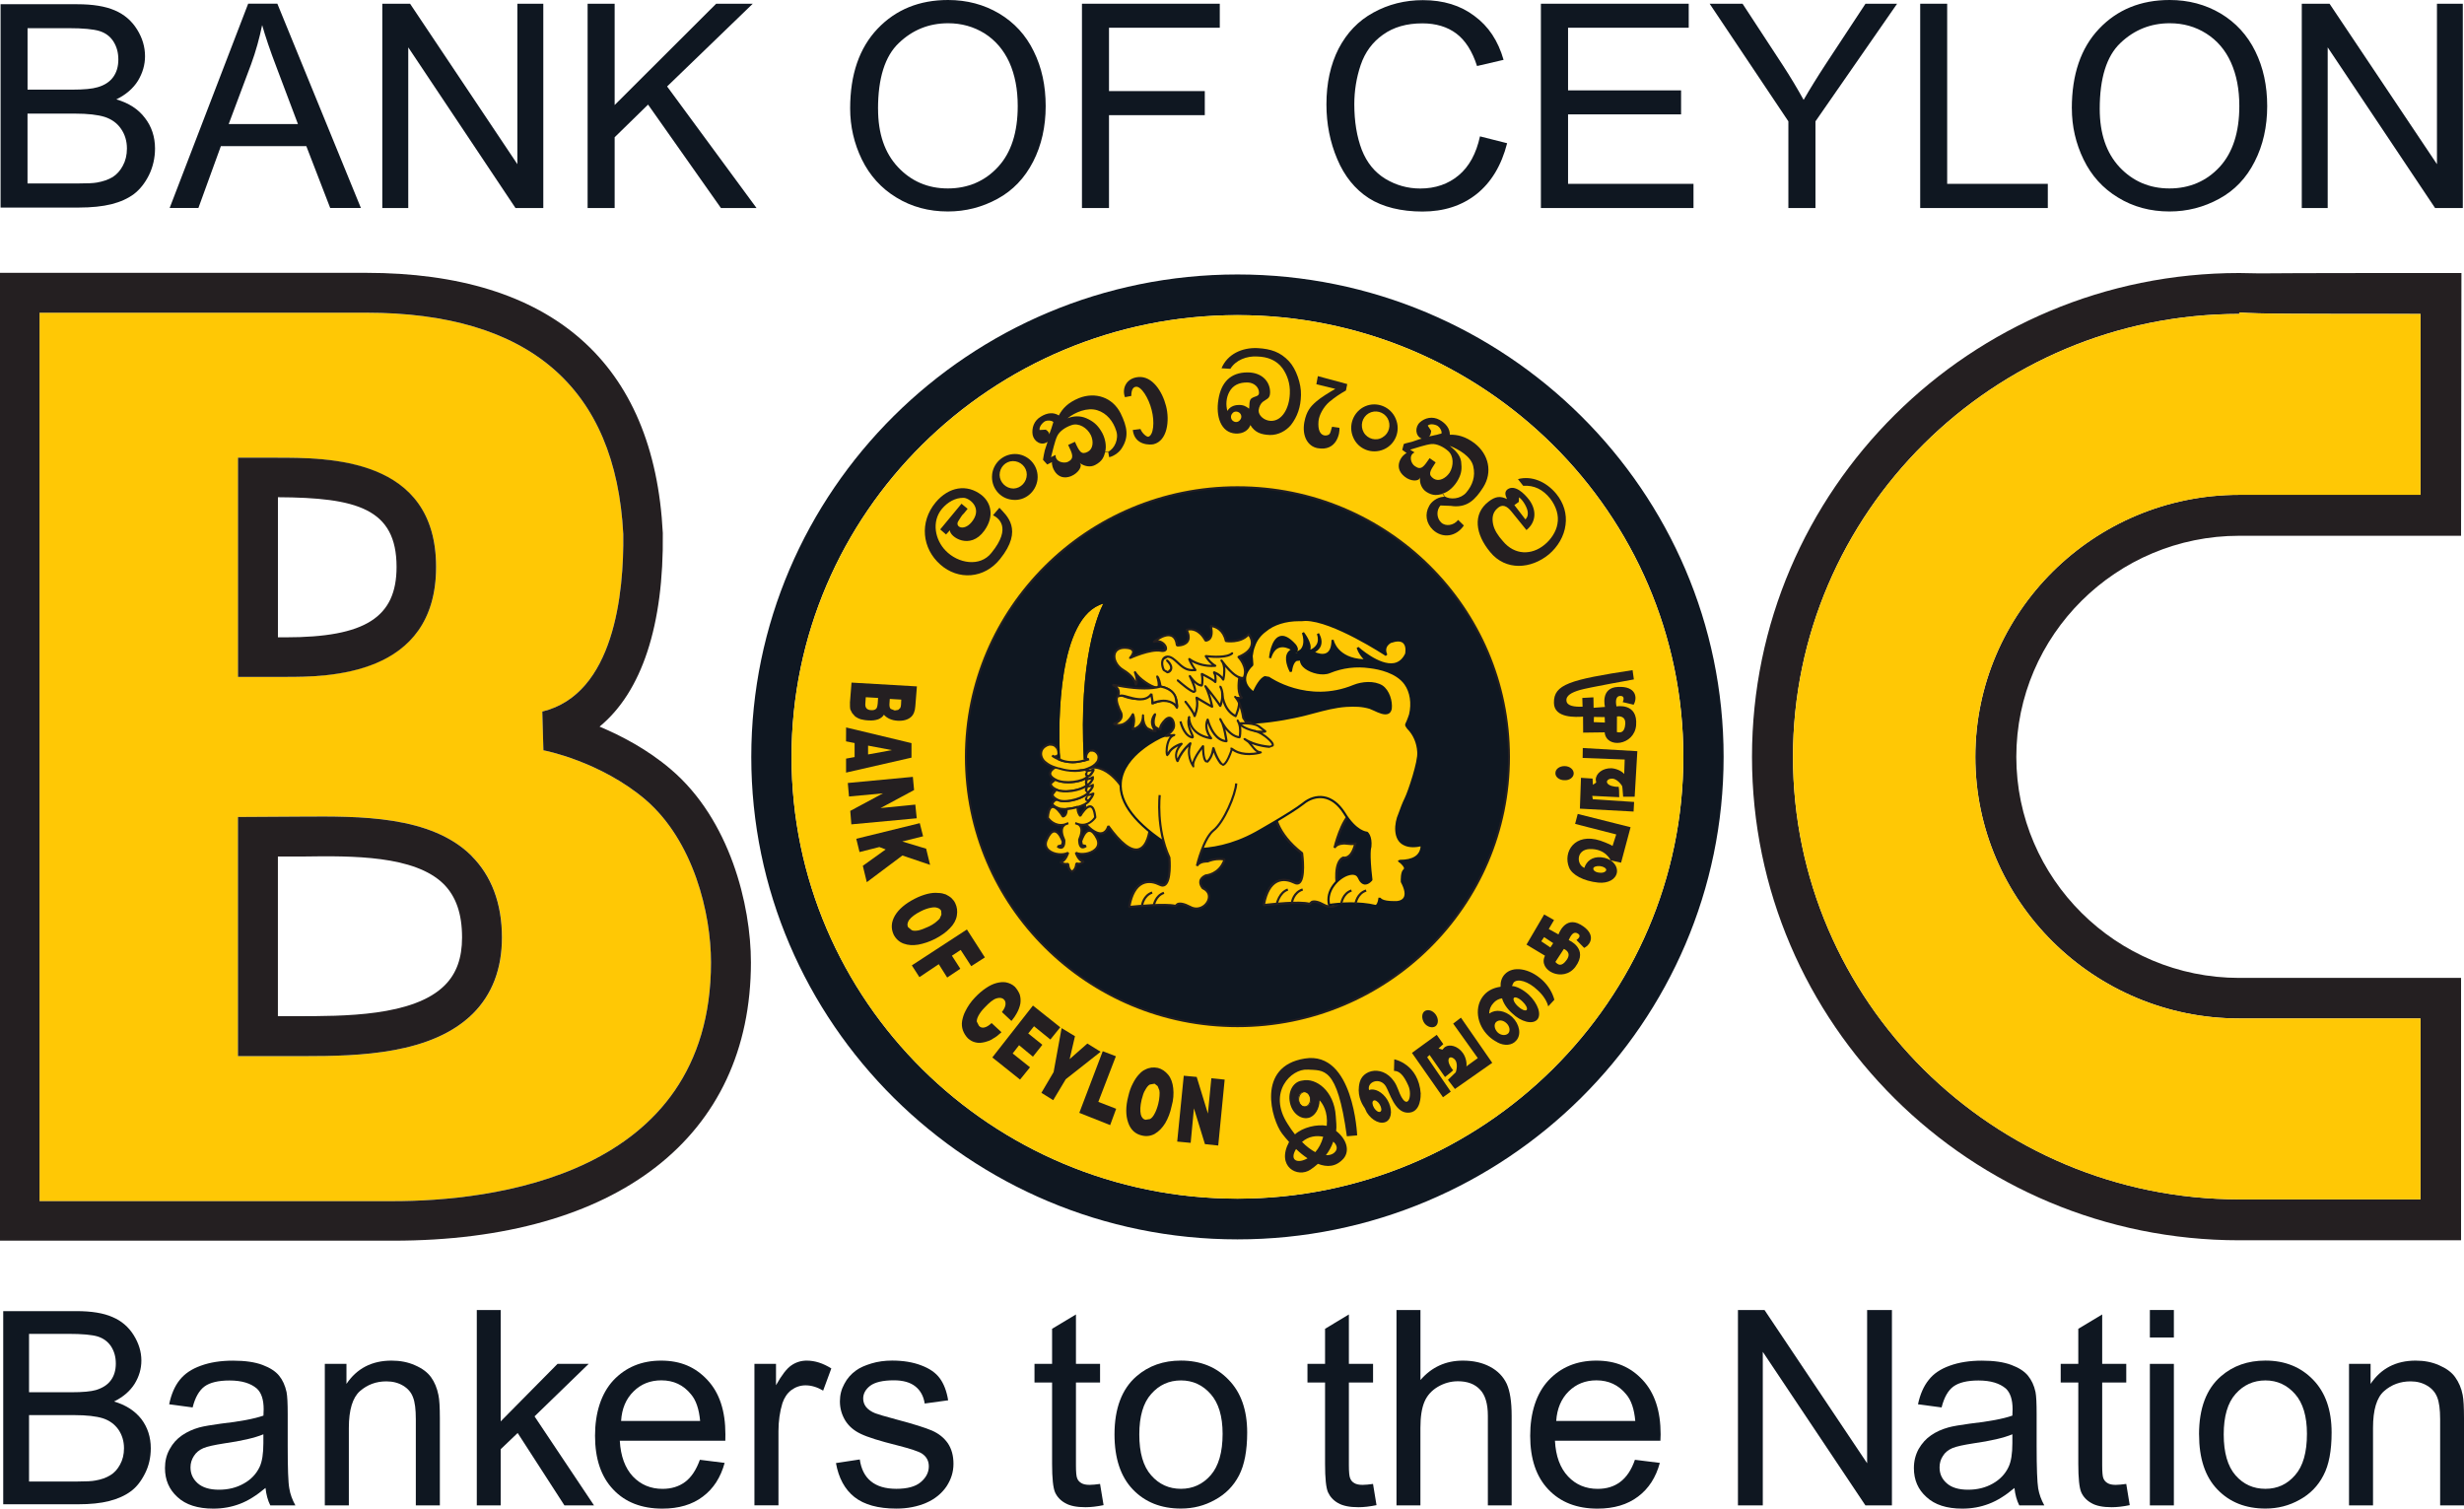
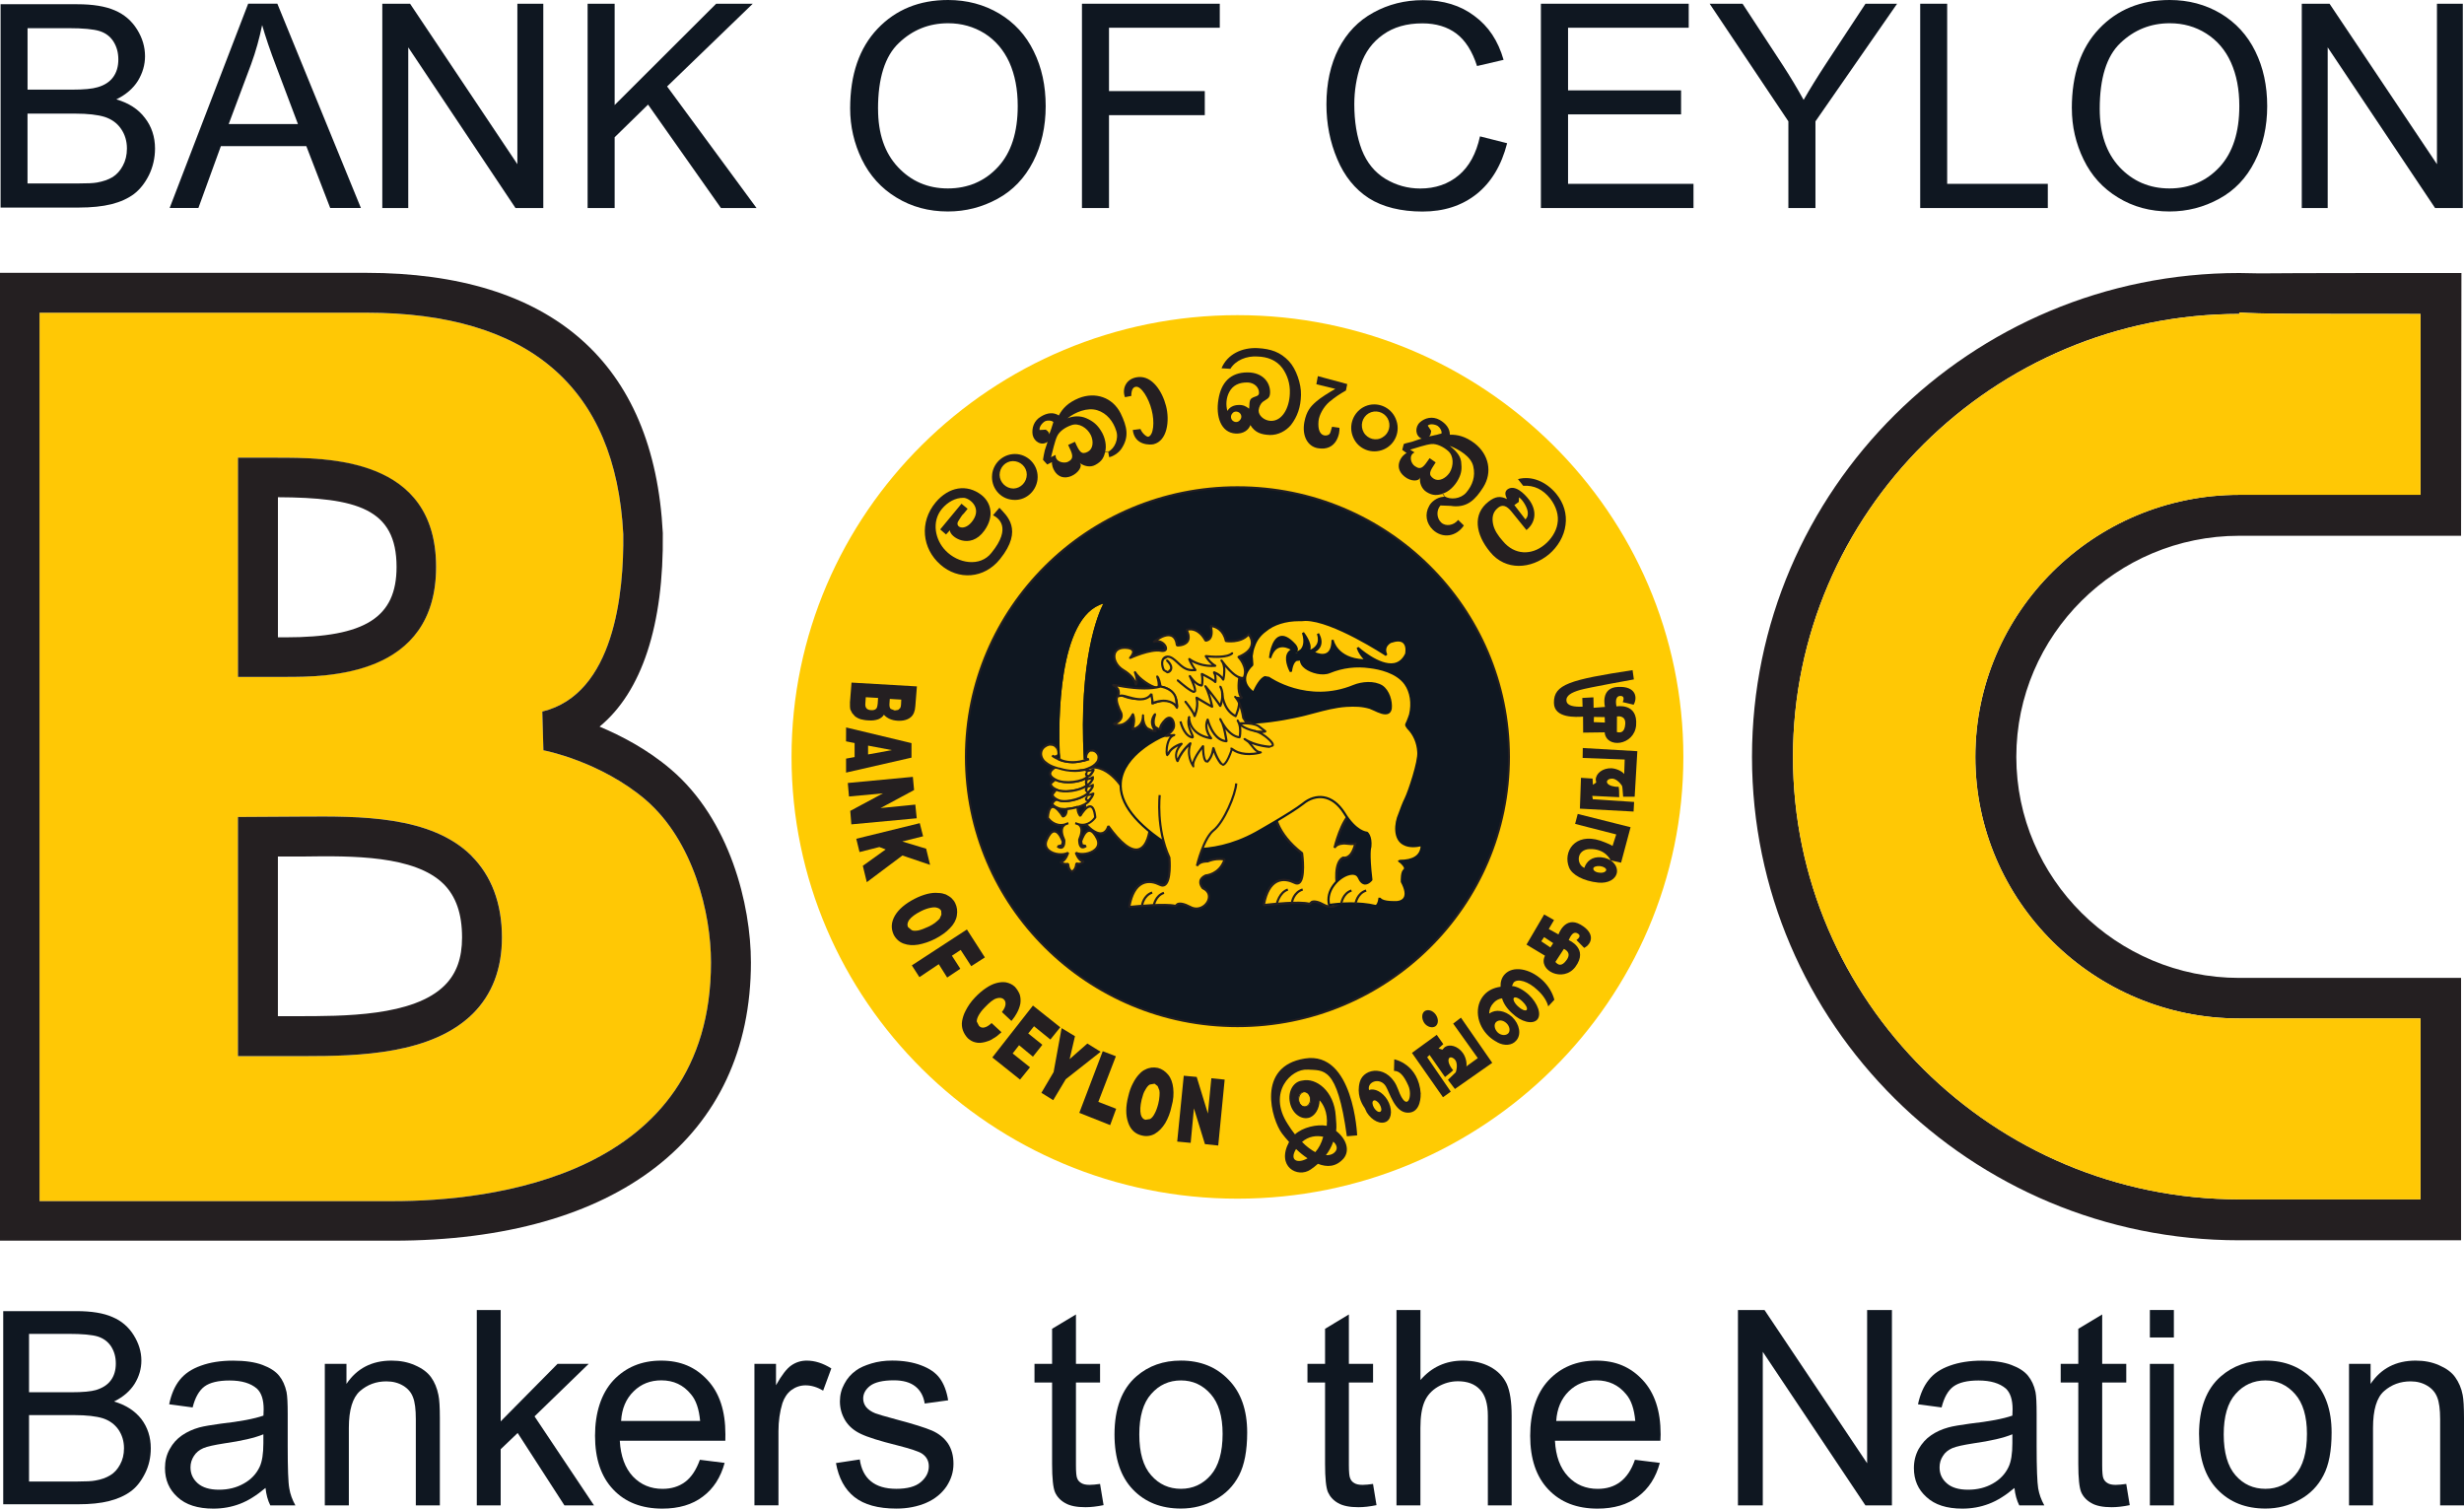
<svg xmlns="http://www.w3.org/2000/svg" id="Layer_1" data-name="Layer 1" version="1.1" viewBox="0 0 680.61 416.7">
  <defs>
    <style>
      .cls-1 {
        fill: #ffc805;
      }

      .cls-1, .cls-2, .cls-3, .cls-4 {
        stroke-width: 0px;
      }

      .cls-2 {
        fill: #ffcb03;
      }

      .cls-3 {
        fill: #241f21;
      }

      .cls-4 {
        fill: #0f1721;
      }
    </style>
  </defs>
  <path class="cls-4" d="M7.62,50.67h14.05c2.44,0,4.13-.07,5.1-.25,1.74-.3,3.15-.81,4.33-1.5,1.15-.73,2.1-1.77,2.84-3.17.73-1.33,1.12-2.93,1.12-4.73,0-2.07-.56-3.91-1.64-5.45-1.06-1.55-2.57-2.64-4.49-3.27-1.92-.6-4.67-.92-8.26-.92H7.6v19.28l.02.01ZM7.62,24.76h12.25c3.3,0,5.65-.22,7.1-.67,1.88-.54,3.33-1.47,4.28-2.78.96-1.3,1.44-2.94,1.44-4.89,0-1.85-.43-3.49-1.35-4.95-.89-1.4-2.18-2.37-3.84-2.89-1.67-.52-4.54-.8-8.58-.8H7.61v16.98l.01-0ZM.16,57.32V1.17h21.19c4.32,0,7.76.57,10.35,1.69,2.64,1.12,4.68,2.9,6.16,5.27,1.47,2.35,2.2,4.82,2.2,7.4,0,2.39-.67,4.65-1.96,6.79-1.31,2.09-3.29,3.82-5.96,5.13,3.44,1,6.06,2.7,7.88,5.11,1.84,2.36,2.8,5.21,2.8,8.47,0,2.62-.58,5.09-1.69,7.37-1.13,2.24-2.51,3.95-4.14,5.2-1.65,1.23-3.72,2.17-6.2,2.8-2.46.61-5.49.93-9.11.93H.16l0-.01Z" />
  <path class="cls-4" d="M63.17,34.27h19.13l-5.89-15.61c-1.83-4.77-3.13-8.66-4-11.73-.75,3.62-1.73,7.22-3.04,10.79l-6.2,16.55ZM46.86,57.45L68.55,1.02h8.06l23.08,56.43h-8.48l-6.6-17.09h-23.6l-6.21,17.09s-7.94,0-7.94 0Z" />
  <polygon class="cls-4" points="105.6 57.46 105.6 1.03 113.27 1.03 142.91 45.35 142.91 1.03 150.07 1.03 150.07 57.46 142.39 57.46 112.77 13.08 112.77 57.46 105.6 57.46" />
  <polygon class="cls-4" points="162.31 57.46 162.31 1.03 169.78 1.03 169.78 29.01 197.82 1.03 207.93 1.03 184.27 23.88 208.97 57.46 199.14 57.46 179.01 28.89 169.78 37.91 169.78 57.46 162.31 57.46" />
  <path class="cls-4" d="M242.54,30.08c0,6.82,1.83,12.17,5.5,16.08,3.65,3.89,8.23,5.89,13.77,5.89s10.25-2,13.87-5.95c3.65-3.95,5.44-9.58,5.44-16.81,0-4.63-.77-8.62-2.32-12.08-1.56-3.4-3.84-6.07-6.8-7.96-3.02-1.88-6.39-2.83-10.1-2.83-5.29,0-9.82,1.82-13.63,5.47-3.82,3.61-5.74,9.71-5.74,18.18M234.83,29.95c0-9.36,2.53-16.7,7.57-22.01,5.02-5.28,11.52-7.94,19.48-7.94,5.2,0,9.91,1.25,14.1,3.73,4.19,2.5,7.38,5.96,9.56,10.44,2.21,4.45,3.3,9.49,3.3,15.14s-1.15,10.83-3.47,15.34c-2.33,4.54-5.6,7.96-9.82,10.26-4.25,2.32-8.81,3.5-13.71,3.5-5.32,0-10.05-1.28-14.25-3.86-4.18-2.53-7.35-6.07-9.52-10.49-2.15-4.42-3.24-9.15-3.24-14.11" />
  <polygon class="cls-4" points="298.86 57.46 298.86 1.03 336.93 1.03 336.93 7.66 306.33 7.66 306.33 25.16 332.79 25.16 332.79 31.81 306.33 31.81 306.33 57.46 298.86 57.46" />
  <path class="cls-4" d="M408.82,37.67l7.48,1.89c-1.56,6.13-4.39,10.81-8.44,14.05-4.09,3.23-9.05,4.82-14.94,4.82s-11.02-1.25-14.84-3.7c-3.81-2.47-6.73-6.09-8.7-10.78-2-4.71-2.99-9.73-2.99-15.11,0-5.9,1.13-11.02,3.36-15.4,2.28-4.37,5.45-7.71,9.61-9.97,4.13-2.28,8.72-3.43,13.67-3.43,5.66,0,10.41,1.46,14.24,4.37,3.9,2.85,6.54,6.86,8.05,12.12l-7.33,1.71c-1.32-4.12-3.24-7.1-5.7-8.96-2.5-1.88-5.65-2.83-9.41-2.83-4.34,0-7.96,1.04-10.88,3.14-2.91,2.05-4.96,4.86-6.15,8.37-1.18,3.49-1.76,7.13-1.76,10.84,0,4.79.7,8.99,2.07,12.59,1.41,3.57,3.58,6.22,6.54,8.02,2.94,1.76,6.14,2.66,9.6,2.66,4.18,0,7.73-1.23,10.6-3.63,2.9-2.41,4.87-6.02,5.9-10.76" />
  <polygon class="cls-4" points="425.63 57.46 425.63 1.03 466.46 1.03 466.46 7.66 433.13 7.66 433.13 24.96 464.35 24.96 464.35 31.59 433.13 31.59 433.13 50.78 467.78 50.78 467.78 57.46 425.63 57.46" />
  <path class="cls-4" d="M493.99,57.46v-23.94L472.24,1.03h9.09l11.14,17.02c2.06,3.17,3.96,6.34,5.73,9.54,1.71-2.97,3.75-6.28,6.16-9.96l10.93-16.6h8.73l-22.55,32.49v23.94h-7.48Z" />
  <polygon class="cls-4" points="530.4 57.46 530.4 1.03 537.85 1.03 537.85 50.78 565.65 50.78 565.65 57.46 530.4 57.46" />
  <path class="cls-4" d="M579.99,30.08c0,6.82,1.83,12.17,5.47,16.08,3.66,3.89,8.25,5.89,13.79,5.89s10.22-2,13.87-5.95c3.62-3.95,5.43-9.58,5.43-16.81,0-4.63-.77-8.62-2.33-12.08-1.54-3.4-3.82-6.07-6.82-7.96-2.97-1.88-6.31-2.83-10.07-2.83-5.27,0-9.82,1.82-13.64,5.47-3.81,3.61-5.7,9.71-5.7,18.18M572.28,29.95c0-9.36,2.49-16.7,7.54-22.01,5.01-5.28,11.52-7.94,19.49-7.94,5.2,0,9.89,1.25,14.09,3.73,4.16,2.5,7.36,5.96,9.56,10.44,2.2,4.45,3.29,9.49,3.29,15.14s-1.15,10.83-3.47,15.34c-2.29,4.54-5.56,7.96-9.8,10.26-4.25,2.32-8.8,3.5-13.71,3.5-5.3,0-10.07-1.28-14.24-3.86-4.19-2.53-7.36-6.07-9.5-10.49-2.15-4.42-3.24-9.15-3.24-14.11" />
  <polygon class="cls-4" points="635.8 57.46 635.8 1.03 643.47 1.03 673.14 45.35 673.14 1.03 680.28 1.03 680.28 57.46 672.62 57.46 642.96 13.08 642.96 57.46 635.8 57.46" />
  <path class="cls-4" d="M8.02,409.21h13.46c2.3,0,3.93-.08,4.85-.27,1.65-.27,3.01-.77,4.12-1.45,1.12-.66,2.02-1.67,2.72-2.97.72-1.31,1.08-2.78,1.08-4.49,0-1.98-.54-3.7-1.55-5.18-1.04-1.46-2.46-2.5-4.29-3.1-1.81-.56-4.46-.88-7.92-.88h-12.47v18.34ZM8.02,384.56h11.67c3.18,0,5.45-.22,6.79-.61,1.84-.56,3.22-1.43,4.13-2.68.91-1.21,1.38-2.78,1.38-4.63s-.43-3.33-1.27-4.69c-.87-1.34-2.11-2.27-3.69-2.78-1.59-.49-4.32-.74-8.22-.74h-10.79v16.12l0.0.01ZM.89,415.51v-53.36h20.24c4.13,0,7.45.53,9.95,1.64,2.47,1.04,4.41,2.71,5.82,4.95,1.41,2.25,2.15,4.6,2.15,7.06,0,2.3-.64,4.44-1.88,6.45-1.26,1.99-3.15,3.63-5.67,4.86,3.25.96,5.75,2.57,7.54,4.84,1.73,2.29,2.61,4.98,2.61,8.08,0,2.5-.52,4.85-1.6,6.97-1.07,2.14-2.38,3.81-3.96,4.95-1.56,1.16-3.54,2.03-5.9,2.65-2.37.61-5.25.9-8.69.9H.91l-.02.01Z" />
  <path class="cls-4" d="M72.76,396.17c-2.39.99-6.02,1.83-10.81,2.51-2.73.43-4.65.84-5.79,1.32-1.13.5-1.99,1.19-2.6,2.16-.62.96-.94,1.98-.94,3.15,0,1.78.67,3.22,2,4.4,1.35,1.18,3.31,1.77,5.87,1.77s4.83-.56,6.82-1.69c2-1.1,3.46-2.63,4.39-4.58.71-1.49,1.05-3.7,1.05-6.61v-2.44l.01.01ZM73.32,411c-2.46,2.07-4.81,3.54-7.07,4.39-2.28.87-4.73,1.31-7.31,1.31-4.31,0-7.62-1.05-9.92-3.19-2.29-2.07-3.45-4.73-3.45-8.01,0-1.92.41-3.66,1.31-5.25.85-1.57,2-2.84,3.43-3.81,1.41-.96,2.99-1.67,4.73-2.16,1.34-.36,3.29-.67,5.91-1.04,5.38-.6,9.29-1.35,11.82-2.23.03-.91.06-1.49.06-1.74,0-2.71-.64-4.59-1.88-5.73-1.7-1.47-4.19-2.23-7.55-2.23-3.11,0-5.44.57-6.91,1.65-1.47,1.09-2.59,3.03-3.28,5.79l-6.48-.87c.57-2.77,1.54-5.01,2.89-6.7,1.37-1.74,3.32-3.06,5.87-3.96,2.55-.93,5.49-1.39,8.85-1.39s6.07.39,8.17,1.18c2.06.77,3.61,1.77,4.58,2.97.98,1.2,1.65,2.67,2.06,4.51.22,1.12.32,3.16.32,6.08v8.84c0,6.15.13,10.04.44,11.7.26,1.64.84,3.17,1.68,4.69h-6.93c-.7-1.38-1.12-2.98-1.32-4.81" />
  <path class="cls-4" d="M89.72,415.81v-39.09h5.98v5.53c2.87-4.27,7.02-6.43,12.45-6.43,2.36,0,4.51.4,6.48,1.28,1.99.86,3.45,1.94,4.44,3.31.99,1.38,1.65,3.01,2.03,4.89.27,1.22.4,3.38.4,6.45v24.05h-6.64v-23.78c0-2.74-.25-4.73-.77-6.05-.49-1.36-1.41-2.43-2.71-3.21-1.33-.81-2.88-1.21-4.66-1.21-2.81,0-5.22.89-7.28,2.68-2.04,1.79-3.08,5.19-3.08,10.18v21.39h-6.64l0.0.01Z" />
  <polygon class="cls-4" points="131.7 415.81 131.7 361.85 138.3 361.85 138.3 392.6 154 376.72 162.6 376.72 147.65 391.22 164.08 415.81 155.91 415.81 142.99 395.81 138.3 400.29 138.3 415.81 131.7 415.81" />
  <path class="cls-4" d="M171.55,392.49h21.84c-.3-3.3-1.14-5.75-2.52-7.36-2.11-2.6-4.82-3.86-8.19-3.86-3.05,0-5.61,1-7.67,3.05-2.1,2.05-3.25,4.78-3.45,8.18M193.31,403.21l6.85.86c-1.09,4-3.08,7.11-6.01,9.3-2.91,2.22-6.65,3.33-11.19,3.33-5.69,0-10.25-1.74-13.58-5.29-3.35-3.51-5.02-8.47-5.02-14.83s1.7-11.68,5.06-15.31c3.41-3.61,7.8-5.45,13.19-5.45s9.49,1.79,12.8,5.35c3.33,3.56,4.96,8.53,4.96,15,0,.39,0,.99-.02,1.77h-29.15c.24,4.28,1.46,7.57,3.63,9.89,2.2,2.29,4.92,3.41,8.18,3.41,2.41,0,4.5-.62,6.23-1.91,1.71-1.27,3.07-3.31,4.08-6.12" />
  <path class="cls-4" d="M208.39,415.81v-39.09h5.96v5.9c1.54-2.76,2.95-4.6,4.22-5.47,1.29-.9,2.73-1.33,4.26-1.33,2.25,0,4.51.72,6.8,2.16l-2.26,6.13c-1.63-.97-3.26-1.46-4.86-1.46-1.45,0-2.76.46-3.91,1.3-1.17.89-1.96,2.11-2.48,3.63-.72,2.37-1.09,4.95-1.09,7.73v20.49h-6.63l-.01.01Z" />
  <path class="cls-4" d="M230.91,404.12l6.58-1c.37,2.59,1.36,4.63,3.05,6.01,1.68,1.4,4.04,2.1,7.05,2.1s5.3-.6,6.76-1.86c1.47-1.25,2.21-2.69,2.21-4.36,0-1.5-.64-2.69-1.94-3.54-.91-.58-3.16-1.32-6.79-2.25-4.86-1.21-8.21-2.26-10.09-3.18-1.89-.89-3.32-2.14-4.29-3.72-.94-1.59-1.45-3.31-1.45-5.25,0-1.76.41-3.35,1.23-4.83.77-1.49,1.86-2.73,3.23-3.7,1.04-.77,2.46-1.39,4.23-1.93,1.78-.54,3.69-.8,5.73-.8,3.07,0,5.75.44,8.06,1.33,2.33.87,4.03,2.07,5.13,3.59,1.1,1.5,1.88,3.52,2.29,6.05l-6.48.89c-.3-2-1.15-3.58-2.56-4.71s-3.4-1.7-5.96-1.7c-3.05,0-5.23.53-6.54,1.51-1.3,1-1.93,2.2-1.93,3.53,0,.87.28,1.64.8,2.33.56.68,1.4,1.29,2.54,1.74.67.27,2.64.84,5.85,1.71,4.71,1.24,7.97,2.28,9.82,3.07,1.84.81,3.31,1.97,4.37,3.49,1.03,1.54,1.56,3.41,1.56,5.68s-.64,4.27-1.91,6.23c-1.31,1.92-3.16,3.48-5.57,4.53-2.45,1.06-5.2,1.61-8.27,1.61-5.08,0-8.93-1.07-11.61-3.19-2.65-2.1-4.36-5.23-5.1-9.38" />
  <path class="cls-4" d="M303.86,409.89l.97,5.85c-1.88.39-3.56.57-5.02.57-2.41,0-4.26-.37-5.6-1.14-1.32-.75-2.26-1.78-2.79-2.99-.53-1.24-.81-3.84-.81-7.84v-22.48h-4.86v-5.14h4.86v-9.69l6.59-3.96v13.65h6.66v5.14h-6.66v22.85c0,1.89.11,3.13.35,3.65.22.57.61.98,1.14,1.29.54.33,1.28.49,2.27.49.75,0,1.73-.1,2.9-.26" />
  <path class="cls-4" d="M314.7,396.22c0,5.02,1.07,8.79,3.28,11.28,2.19,2.51,4.95,3.73,8.22,3.73s6.03-1.25,8.22-3.76c2.18-2.5,3.29-6.32,3.29-11.44,0-4.83-1.11-8.52-3.31-10.99-2.19-2.49-4.93-3.75-8.2-3.75s-6.03,1.24-8.22,3.75c-2.2,2.45-3.28,6.2-3.28,11.17M307.85,396.21c0-7.19,2.05-12.58,6.06-16.05,3.36-2.92,7.45-4.35,12.28-4.35,5.39,0,9.79,1.76,13.18,5.3,3.42,3.5,5.13,8.37,5.13,14.56,0,5.02-.76,8.98-2.26,11.87-1.5,2.9-3.72,5.15-6.6,6.71-2.88,1.63-6.02,2.43-9.45,2.43-5.46,0-9.89-1.74-13.28-5.28-3.35-3.5-5.06-8.57-5.06-15.2" />
  <path class="cls-4" d="M379.26,409.89l.96,5.85c-1.89.39-3.53.57-5.01.57-2.41,0-4.26-.37-5.61-1.14-1.32-.75-2.23-1.78-2.78-2.99-.54-1.24-.81-3.84-.81-7.84v-22.48h-4.86v-5.14h4.86v-9.69l6.58-3.96v13.65h6.68v5.14h-6.68v22.85c0,1.89.12,3.13.37,3.65.23.57.58.98,1.13,1.29.52.33,1.3.49,2.27.49.75,0,1.73-.1,2.92-.26" />
  <path class="cls-4" d="M385.74,415.81v-53.96h6.62v19.33c3.08-3.57,7.01-5.36,11.69-5.36,2.93,0,5.42.56,7.55,1.7,2.14,1.14,3.65,2.72,4.6,4.73.9,2.02,1.35,4.93,1.35,8.78v24.78h-6.57v-24.78c0-3.33-.75-5.74-2.17-7.21-1.45-1.55-3.49-2.3-6.09-2.3-1.99,0-3.83.52-5.57,1.54-1.72,1.03-2.95,2.39-3.68,4.12-.76,1.78-1.12,4.17-1.12,7.23v21.4h-6.62l.01-0Z" />
  <path class="cls-4" d="M429.86,392.49h21.84c-.3-3.3-1.12-5.75-2.51-7.36-2.13-2.6-4.86-3.86-8.23-3.86-3.02,0-5.58,1-7.66,3.05-2.07,2.05-3.22,4.78-3.44,8.18M451.59,403.21l6.89.86c-1.08,4-3.08,7.11-6.01,9.3-2.93,2.22-6.65,3.33-11.2,3.33-5.7,0-10.21-1.74-13.58-5.29-3.35-3.51-5.02-8.47-5.02-14.83s1.68-11.68,5.06-15.31c3.39-3.61,7.78-5.45,13.2-5.45s9.48,1.79,12.81,5.35c3.31,3.56,4.96,8.53,4.96,15,0,.39-.01.99-.06,1.77h-29.13c.22,4.28,1.44,7.57,3.64,9.89,2.16,2.29,4.91,3.41,8.16,3.41,2.45,0,4.52-.62,6.22-1.91,1.72-1.27,3.11-3.31,4.07-6.12" />
  <polygon class="cls-4" points="480.06 415.81 480.06 361.85 487.4 361.85 515.74 404.17 515.74 361.85 522.59 361.85 522.59 415.81 515.27 415.81 486.92 373.39 486.92 415.81 480.06 415.81" />
  <path class="cls-4" d="M555.86,396.17c-2.38.99-5.98,1.83-10.8,2.51-2.74.43-4.68.84-5.8,1.32-1.12.5-2.01,1.19-2.59,2.16-.63.96-.92,1.98-.92,3.15,0,1.78.65,3.22,2,4.4,1.33,1.18,3.3,1.77,5.87,1.77s4.83-.56,6.82-1.69c1.96-1.1,3.44-2.63,4.36-4.58.72-1.49,1.06-3.7,1.06-6.61v-2.44.01ZM556.43,411c-2.45,2.07-4.81,3.54-7.09,4.39-2.28.87-4.7,1.31-7.31,1.31-4.29,0-7.59-1.05-9.89-3.19-2.33-2.07-3.48-4.73-3.48-8.01,0-1.92.44-3.66,1.3-5.25.91-1.57,2.03-2.84,3.46-3.81,1.39-.96,2.98-1.67,4.75-2.16,1.28-.36,3.25-.67,5.87-1.04,5.38-.6,9.32-1.35,11.82-2.23.03-.91.06-1.49.06-1.74,0-2.71-.64-4.59-1.86-5.73-1.72-1.47-4.22-2.23-7.56-2.23-3.13,0-5.41.57-6.91,1.65-1.49,1.09-2.59,3.03-3.28,5.79l-6.52-.87c.59-2.77,1.58-5.01,2.94-6.7,1.33-1.74,3.3-3.06,5.84-3.96,2.56-.93,5.51-1.39,8.86-1.39s6.05.39,8.14,1.18c2.09.77,3.62,1.77,4.6,2.97.97,1.2,1.69,2.67,2.08,4.51.22,1.12.31,3.16.31,6.08v8.84c0,6.15.16,10.04.43,11.7.29,1.64.84,3.17,1.69,4.69h-6.92c-.7-1.38-1.13-2.98-1.33-4.81" />
  <path class="cls-4" d="M587.32,409.89l.96,5.85c-1.87.39-3.54.57-5.01.57-2.39,0-4.27-.37-5.59-1.14-1.33-.75-2.27-1.78-2.8-2.99-.53-1.24-.81-3.84-.81-7.84v-22.48h-4.86v-5.14h4.86v-9.69l6.6-3.96v13.65h6.65v5.14h-6.65v22.85c0,1.89.11,3.13.34,3.65.25.57.6.98,1.14,1.29.53.33,1.28.49,2.25.49.76,0,1.7-.1,2.92-.26" />
  <path class="cls-4" d="M593.84,376.72h6.63v39.09h-6.63v-39.09ZM593.84,361.84h6.63v7.59h-6.63v-7.59Z" />
  <path class="cls-4" d="M614.24,396.22c0,5.02,1.09,8.79,3.26,11.28,2.2,2.51,4.94,3.73,8.26,3.73s6.01-1.25,8.19-3.76c2.21-2.5,3.28-6.32,3.28-11.44,0-4.83-1.1-8.52-3.29-10.99-2.2-2.49-4.92-3.75-8.18-3.75s-6.06,1.24-8.26,3.75c-2.18,2.45-3.26,6.2-3.26,11.17M607.42,396.21c0-7.19,2.02-12.58,6.04-16.05,3.35-2.92,7.46-4.35,12.3-4.35,5.37,0,9.76,1.76,13.18,5.3,3.39,3.5,5.1,8.37,5.1,14.56,0,5.02-.73,8.98-2.27,11.87-1.49,2.9-3.69,5.15-6.56,6.71-2.89,1.63-6.03,2.43-9.44,2.43-5.48,0-9.89-1.74-13.28-5.28-3.38-3.5-5.06-8.57-5.06-15.2" />
  <path class="cls-4" d="M648.85,415.81v-39.09h5.96v5.53c2.86-4.27,7.02-6.43,12.46-6.43,2.35,0,4.51.4,6.47,1.28,1.99.86,3.47,1.94,4.44,3.31.98,1.38,1.71,3.01,2.06,4.89.25,1.22.37,3.38.37,6.45v24.05h-6.59v-23.78c0-2.74-.28-4.73-.8-6.05-.53-1.36-1.44-2.43-2.75-3.21-1.33-.81-2.87-1.21-4.61-1.21-2.83,0-5.27.89-7.31,2.68-2.06,1.79-3.07,5.19-3.07,10.18v21.39h-6.63v.01Z" />
  <path class="cls-1" d="M130.65,279.96c-11.34,11.24-31.31,11.76-46.61,11.76h-18.3v-66.06l17.79-.11c15.81-.11,35.47-.31,46.71,10.82,5.51,5.51,8.43,13.11,8.43,22.57,0,8.64-2.71,15.71-8.01,21.01M65.75,126.42h10.3c14.46,0,44.42,0,44.42,30.17s-30.27,30.38-41.61,30.38h-13.1v-60.55h-.01ZM178.3,220.88c-12.48-10.61-27.98-13.63-28.19-13.63l-.31-10.71c19.87-4.78,22.57-32.77,22.36-48.99-2.08-40.47-26-61.17-71.05-61.17H10.92v245.39h97.68c26.42,0,87.8-6.45,87.8-65.95,0-13.53-4.79-33.5-18.1-44.95" />
  <path class="cls-3" d="M108.6,331.77H10.92V86.37h90.19c45.04,0,68.96,20.7,71.05,61.17.21,16.23-2.5,44.21-22.37,49l.31,10.71c.21,0,15.71,3.02,28.19,13.62,13.31,11.45,18.1,31.42,18.1,44.95,0,59.5-61.38,65.95-87.79,65.95M185.37,212.56c-6.56-5.62-13.84-9.36-19.76-11.86,11.65-9.57,17.78-27.98,17.47-53.46-2.39-47.02-30.69-71.88-81.97-71.88H0v267.33h108.6c61.89,0,98.82-28.71,98.82-76.87,0-15.92-5.83-39.43-22.05-53.26" />
  <path class="cls-3" d="M76.76,236.58h6.97c13.63-.21,30.79-.31,38.8,7.59,3.43,3.43,5.1,8.22,5.1,14.77,0,5.73-1.56,9.99-4.78,13.21-8.63,8.64-28.08,8.53-40.99,8.53h-5.1v-44.1 0ZM130.23,236.37c-11.23-11.13-30.9-10.92-46.71-10.82l-17.79.11v66.06h18.31c15.29,0,35.26-.52,46.6-11.76,5.31-5.3,8.01-12.38,8.01-21.01,0-9.47-2.92-17.06-8.43-22.57" />
  <path class="cls-3" d="M78.85,176.04h-2.08v-38.7c21.74.11,32.77,3.12,32.77,19.25,0,13.94-8.64,19.45-30.69,19.45M76.04,126.42h-10.3v60.55h13.11c11.34,0,41.61,0,41.61-30.38s-29.96-30.17-44.42-30.17" />
  <path class="cls-3" d="M545.63,209.05c0,39.79,32.68,72.26,72.9,72.26h50.07v49.96h-50.07c-67.98,0-123.27-54.88-123.27-122.22s55.29-122.34,123.27-122.34v-.41c5.02.41,17.28.41,50.07.41v49.96h-50.07c-40.22,0-72.9,32.47-72.9,72.38M618.53,147.99h61.27l.1-72.58h-5.65c-16.55,0-39.59,0-50.07.1l-5.65-.1c-74.26,0-134.59,59.9-134.59,133.64s60.33,133.53,134.59,133.53h61.27v-72.47h-61.27c-33.94,0-61.58-27.44-61.58-61.06s27.64-61.06,61.58-61.06" />
  <path class="cls-1" d="M545.63,209.05c0,39.8,32.68,72.27,72.9,72.27h50.07v49.96h-50.07c-67.98,0-123.27-54.88-123.27-122.22s55.29-122.33,123.27-122.33v-.42c5.02.42,17.28.42,50.07.42v49.96h-50.07c-40.22,0-72.9,32.47-72.9,72.37" />
-   <path class="cls-4" d="M341.81,331.08c-67.93,0-123.17-54.71-123.17-122.02s55.24-122.02,123.17-122.02,123.17,54.71,123.17,122.02-55.24,122.02-123.17,122.02M341.81,75.81c-74.07,0-134.29,59.82-134.29,133.26s60.23,133.26,134.29,133.26,134.29-59.82,134.29-133.26-60.23-133.26-134.29-133.26" />
  <path class="cls-2" d="M341.81,283.44c-41.4,0-75-33.28-75-74.37s33.6-74.48,75-74.48,75,33.39,75,74.48-33.6,74.37-75,74.37M341.81,87.05c-67.93,0-123.17,54.71-123.17,122.02s55.24,122.02,123.17,122.02,123.17-54.71,123.17-122.02-55.24-122.02-123.17-122.02" />
  <path class="cls-4" d="M416.81,209.06c0,41.09-33.6,74.38-75,74.38s-75-33.29-75-74.38,33.6-74.48,75-74.48,75,33.39,75,74.48" />
  <path class="cls-3" d="M416.81,209.06h-.27c0,20.47-8.37,39-21.89,52.4-13.53,13.41-32.21,21.7-52.84,21.7s-39.31-8.29-52.84-21.7-21.9-31.93-21.9-52.4,8.37-39.02,21.9-52.45c13.53-13.44,32.21-21.75,52.84-21.75s39.31,8.32,52.84,21.75c13.53,13.44,21.89,31.99,21.89,52.45h.54c0-41.24-33.72-74.75-75.27-74.75s-75.27,33.51-75.28,74.75c0,20.62,8.43,39.29,22.06,52.79,13.62,13.51,32.44,21.86,53.22,21.86s39.6-8.35,53.22-21.86c13.63-13.5,22.05-32.17,22.05-52.79h-.27l-0-0Z" />
  <path class="cls-3" d="M265.59,139.14l1.69,1.4-1.01,1.25c-.73.63-.9,1.2-1.53,2.1-1.17,1.69,1.77,3.14,4.03-.19,2.51-3.68-1.19-6.19-2.6-6.19-2.23-.06-4.38,1.14-5.97,3.02-2.97,3.57-1.87,8.6.96,11.52,3.47,3.64,9.56,4.62,12.68.68,5.84-7.16,1.79-9.75.45-10.41l1.77-2.07c1.93,2.09,6.75,6,.18,14.16-4.37,5.47-11.56,5.93-16.51,1.52-5.01-4.42-5.85-11.67-1.27-17.18,3.63-4.32,8.61-5.14,12.64-2.03,2.62,2.06,3.68,5.82.8,9.85-3.92,5.48-9.59,1.73-9.51-.1l-1.07,1.16-1.61-1.4,5.88-7.1 0.0.01Z" />
  <path class="cls-3" d="M274.05,131.07c-.39,3.51,2.11,6.67,5.62,6.98,3.42.39,6.47-2.14,6.91-5.58.4-3.54-2.11-6.65-5.6-7.04-3.47-.33-6.55,2.16-6.94,5.64M276.11,131.2c0-2.13,1.65-3.81,3.66-3.84,2.1-.02,3.85,1.65,3.85,3.71s-1.62,3.8-3.66,3.87c-2.09,0-3.8-1.7-3.85-3.74" />
  <path class="cls-3" d="M294.86,115.54c2.12-1.69,5.48-3.08,8.22-2.23,2.68.82,4.44,3.12,5.23,5.65.78,2.21-.4,4.92-2.15,5.78l-.93.18c.52-1.67.07-4.13-1.13-5.96-1.01-1.63-2.16-2.61-3.99-3.42-1.69-.75-3.58-.69-5.25,0M290.32,126.27c.45-1.66,1.01-4.35,1.68-5.78.67-1.44,2.39-2.55,4.03-3.08,1.93-.66,4.27.71,5.29,2.79.8,1.74.63,3.79-.82,4.57-1.8.96-2.35,0-3.58-2.74l-1.87.87c1.19,2.5,1.82,3.76-.1,4.68-1.17.52-3.53-.04-3.36-1.93l-1.26.62-.01 0ZM289.37,122.03c-.22.62-.52,1.5-.77,2.34-.17.8-.42,1.9-.5,2.64l1.17,1.29,1.31-.66c-.21,1.15,1.26,5.44,5.27,3.89,2.1-.88,3.3-2.91,2.34-3.69,1.21.95,2.97,1.33,4.32.6,2.04-1.07,2.42-2.28,2.8-3.7l.76-.1.3,1.63c.89-.12,2.55-1.05,3.39-2.32,2.2-3.29,1.57-6.08-.22-9.79-2.23-4.41-6.97-6-11.54-4.19-3.04,1.26-4.52,2.89-5.53,4.78-1.5-.95-3.24-.74-4.95.32-1.96,1.13-2.58,3.21-2.28,5.05.4,1.91,2.49,3.13,4.12,1.91M289.83,119.97c0-.51-.45-.96-.96-1.29l-1.72.09c-.16-1.17,1.21-2.34,1.65-2.47.55-.25,1.7-.2,2.16.28l-.56,1.8c-.22.45-.34,1.05-.57,1.59" />
  <path class="cls-3" d="M310.74,109.7c-.88-2.29.27-5.25,3.68-5.55,3.89-.36,6.65,4.01,7.67,8,1.05,4.06.34,9.59-3.41,10.54-.84.21-5.26.47-5.78-3.92l2.12-.27c.48,1.24,1.74,2.23,2.18,2.13,1.45-.42,1.77-4.13.91-7.4-.8-3.25-2.93-6.7-4.41-6.39-.56.1-1.21.57-1.21,2.52l-1.76.35.01-.01Z" />
  <path class="cls-3" d="M340.42,114.17c.41-.59,1.34-.64,1.95-.15.62.5.68,1.4.17,1.96-.49.7-1.41.77-2.04.22-.58-.5-.66-1.42-.08-2.04M345.37,117.4c1.28,2.09,2.99,2.65,5.41,2.75,2.29.04,4.43-1.12,5.8-2.75,1.79-2.32,2.71-4.95,2.78-8.29.1-3.11-1.36-7.25-3.3-9.31-2.39-2.58-5.04-3.44-8.7-3.65-4.21-.2-8.33,1.63-9.95,5.57l2.44.15c1.5-2.42,4.52-3.6,7.47-3.4,2.68.07,5.25.95,6.94,3.26,1.28,1.8,2.16,4.21,2.02,7.01-.15,4.03-2.15,7.62-5.28,7.51-1.79-.07-3.43-1.47-3.34-2.93.12-.98.55-1.8,1.1-2.29,1.3-.98,2.02-.9,2.07-2.64.03-2.9-2.15-5.53-6.23-5.53-4.75,0-7.31,2.79-8.05,7.53-.76,4.54.64,9.13,4.77,9.36,2.1.11,3.58-.96,4.05-2.33M339.03,113.5c-.47-1.62-.35-3.62.53-5.24.95-1.79,2.66-2.7,5.18-2.61,1.65.08,3.03,1.27,3.03,2.83.02,1.1-1.2.89-2.11,1.58-.71.54-.48,2.15-.63,2.83-.84-.68-1.65-1.08-2.9-1.03-1.41.02-2.51.62-3.09,1.64" />
  <path class="cls-3" d="M372.14,106.08l-.36,1.78c-1.86,1.06-3.01,1.84-4.61,3.16-1.56,1.34-2.83,3.62-2.97,5.33-.41,4.82,2.72,4.19,3.14,3.39.31-.6.31-1.06.62-1.87l2.01.29c.2,1.21-.63,6.64-6.06,5.62-2.7-.52-4.32-3.36-3.62-7.19.59-3.1,1.78-4.37,3.26-5.66,1.35-1.19,3.53-2.49,5.3-3.52l-5.24-1.28.41-2.24,8.11,2.19.01 0Z" />
  <path class="cls-3" d="M377.11,112.21c-3.26,1.44-4.76,5.26-3.34,8.57,1.37,3.29,5.16,4.78,8.46,3.35,3.25-1.42,4.71-5.2,3.3-8.47-1.37-3.3-5.2-4.84-8.41-3.45M378.05,114.17c1.84-1.07,4.19-.42,5.23,1.37,1.04,1.87.44,4.19-1.37,5.24-1.76,1.14-4.18.49-5.22-1.35-1.05-1.83-.45-4.18,1.37-5.27" />
  <polygon class="cls-3" points="398.42 136.45 398.95 137.06 399.02 136.95 398.6 136.39 398.42 136.45" />
  <path class="cls-3" d="M400.37,130.62c-1.09,1.56-2.9,2.46-4.3,1.63-1.7-1.13-1.18-2.01.49-4.53l-1.67-1.17c-1.55,2.23-2.27,3.48-4.03,2.23-1.14-.68-1.86-3.04-.12-3.82l-1.23-.75c1.68-.49,4.25-1.39,5.87-1.56,1.49-.14,3.34.78,4.63,1.92,1.56,1.36,1.59,4.09.37,6.05M397.24,117.75c.55.38,1.12,1.39.91,2.02-.62.07-1.28.39-1.84.43-.51.11-1.07.29-1.63.34.44-.23.56-.84.64-1.54l-.95-1.44c.81-.77,2.52-.14,2.86.17M407.36,122.47c-2.6-1.96-4.78-2.44-6.88-2.4,0-1.72-1.09-3.11-2.84-4.1-1.96-1.08-4.05-.57-5.45.7-1.37,1.26-1.33,3.72.51,4.49-.65.11-1.83.62-2.66.86-.7.21-1.59.33-2.29.62l-.42,1.62,1.22.89c-1.17.37-3.98,3.82-.54,6.52,1.71,1.39,4.06,1.35,4.26.16-.25,1.55.42,3.18,1.73,4.04,1.86,1.18,3.05.89,4.41.57l-.06-.06c1.69-.41,3.49-2.07,4.5-4.04.89-1.71.96-2.85.75-4.82-.25-1.89-1.76-3.26-3.15-4.38,2.48.98,5.86,2.9,6.49,5.63.68,2.8-.21,5.27-1.95,7.3-1.52,1.76-4.39,2.05-5.99,1l-.02-.02-.27.17c-1.83.13-3.4,1.45-3.93,2.51-1.31,2.28-.82,4.83,1.01,6.6,2.68,2.51,6.48,1.92,8.56-1.18l-1.58-1.54c-1.19,1.54-3.44,1.9-4.69.71-1.33-1.26-1.33-3.45-.19-4.7l2.87.11.8.1c3.84.24,5.96-1.81,8.13-5.22,2.64-4.18,1.55-9.08-2.33-12.13" />
  <path class="cls-3" d="M420.74,134.18c3.05-.19,5.46,1.02,7.48,3.56,1.6,2.1,2.45,4.6,1.97,7.02-.36,2.12-1.79,4.28-3.59,5.73-3.52,2.89-8.24,2.93-11.51-1.07-1.26-1.4-2.33-2.98-2.67-4.66-.31-1.56-.19-3.1,1.12-4.29,1.45-1.41,2.72-.68,3.93.79l4.17,5.15c2.69-2.19,2.84-5.43.83-8.24-1.5-2.01-4.07-4.37-6.03-3.03-.82.63-.77,1.41-.18,2.7-1.84-.89-3.16-.76-5.05.68-4.54,3.47-3.65,9.06.38,13.93,4.32,5.32,11.35,4.72,16.25.67,2.48-2.09,4.21-5.04,4.59-8.11.42-3.02-.45-6.02-2.56-8.62-2.8-3.37-6.8-5.07-10.58-4.05l1.45,1.84-0.0 0ZM421.36,143.48l-3.06-3.97,1.22-.87.06-1.28c1.04.68,2.48,3.03,2.44,4.42-.03.81-.13,1.03-.66,1.7" />
  <path class="cls-3" d="M242.43,194.41c-.07.71-.21,1.27-.56,1.47-.29.22-.7.31-1.26.27-.54,0-.98-.21-1.21-.44-.33-.33-.45-.82-.36-1.58l.11-1.55,3.4.2-.11,1.62-.01.01ZM234.78,194.09c-.01.84-.01,1.45.08,1.83l.53,1.05.84.94c.42.29.87.55,1.53.76.58.13,1.31.29,2.08.31,1.07.09,1.97-.03,2.77-.31.71-.29,1.23-.72,1.54-1.25.91,1.01,2.18,1.55,3.73,1.65,1.6.11,2.92-.27,3.77-1.04.68-.61,1.1-1.58,1.18-2.94l.44-5.5-18.06-1.05-.44,5.54.01.01ZM248.9,194.49c-.03.51-.12.9-.24,1.08l-.57.52-.94.15-1.12-.43c-.26-.26-.37-.71-.35-1.31l.1-1.45,3.17.19-.06,1.26.01-.01Z" />
  <path class="cls-3" d="M233.7,204.77l2.36.47v3.87l-2.36.43v3.86l18.07-4.13v-4.01l-18.06-4.33-.02,3.85.01-.01ZM239.78,208.39v-2.44l6.59,1.24-6.59,1.2Z" />
  <polygon class="cls-3" points="234.18 216.27 252.15 214.58 252.49 218.22 243.22 223.2 252.83 222.24 253.22 226.02 235.16 227.7 234.86 223.98 243.9 219.13 234.51 220 234.18 216.27" />
  <polygon class="cls-3" points="236.52 231.68 254.06 227.37 254.98 230.99 249.22 232.43 255.82 234.42 256.91 238.89 249.26 236.3 239.43 243.67 238.33 239.15 244.64 234.63 242.9 233.96 237.42 235.35 236.52 231.68" />
  <path class="cls-3" d="M249.58,260.63c1.26.46,2.57.54,4.09.29,1.47-.28,3.07-.79,4.65-1.6,1.67-.88,3.02-1.82,4.07-2.94,1.09-1.1,1.72-2.28,1.91-3.48.22-1.24.06-2.38-.43-3.4-.25-.56-.64-1.03-1.07-1.45-.44-.4-1.01-.71-1.53-.99-.63-.22-1.27-.41-2.15-.41-.9-.11-1.87,0-2.98.26-1.04.27-2.25.7-3.5,1.35-2.55,1.31-4.41,2.88-5.44,4.64-1.04,1.81-1.15,3.53-.34,5.29.63,1.19,1.55,2,2.71,2.44M251.09,254.15c.63-.87,1.73-1.68,3.24-2.44.96-.5,1.95-.83,2.7-.97.8-.17,1.42-.17,1.91.02.53.15.82.44,1.04.81l.06,1.07-.5,1.12c-.29.3-.68.68-1.24,1.12-.48.37-1.11.75-1.86,1.09-1.01.47-1.92.82-2.73,1.02-.8.14-1.43.14-1.86-.06l-1.03-.85c-.3-.56-.17-1.21.26-1.93" />
  <polygon class="cls-3" points="251.87 266.65 267.08 256.73 272.04 264.45 268.28 266.87 265.36 262.38 262.94 263.98 265.26 267.58 261.63 270.01 259.31 266.32 253.96 269.9 251.87 266.65" />
  <path class="cls-3" d="M279.39,282.01l-2.64-2.47c.57-.72.9-1.41.98-1.99.08-.64-.06-1.15-.45-1.5-.53-.49-1.22-.54-2.05-.28-.94.3-1.93,1.14-3.23,2.5-.9.9-1.4,1.68-1.73,2.28-.33.6-.47,1.15-.47,1.6l.6,1.18c.39.47.95.61,1.51.47.63-.14,1.3-.57,1.99-1.22l2.73,2.53c-.84.77-1.55,1.36-2.3,1.74-.61.48-1.39.73-2.32.99-.9.21-1.67.31-2.55.08-.75-.16-1.41-.52-2.1-1.12-.63-.66-1.08-1.37-1.39-2.22-.27-.79-.37-1.67-.21-2.6.18-.91.42-1.78.93-2.74.61-1.23,1.45-2.5,2.6-3.7.99-1.04,2-1.92,3.02-2.6,1.07-.72,2-1.17,2.97-1.42.94-.24,1.78-.31,2.55-.19.95.19,1.79.56,2.5,1.23.57.62,1.01,1.33,1.34,2.12.25.81.3,1.66.17,2.55-.17.86-.5,1.77-1,2.65-.33.64-.81,1.33-1.44,2.09" />
  <polygon class="cls-3" points="274.1 292.08 285.32 277.75 292.86 283.75 290.14 287.13 285.62 283.46 284.02 285.45 287.92 288.58 285.32 291.87 281.49 288.7 279.72 290.98 284.51 294.8 281.76 298.2 274.1 292.08" />
  <polygon class="cls-3" points="293.24 283.98 296.93 286.21 295.46 292.54 300.35 288.24 304.02 290.51 294.38 298.1 290.92 303.88 287.66 301.85 291.03 296.12 293.24 283.98" />
  <polygon class="cls-3" points="298.13 307.38 304.6 290.36 308.23 291.75 303.38 304.35 308.31 306.26 306.65 310.77 298.13 307.38" />
  <path class="cls-3" d="M318.97,313.18c1.16-.68,2.1-1.68,2.88-2.93.77-1.32,1.4-2.87,1.77-4.68.51-1.76.63-3.43.45-5.02-.16-1.46-.62-2.76-1.38-3.68-.8-.96-1.73-1.6-2.85-1.9-.59-.11-1.16-.16-1.79-.09-.58.09-1.16.25-1.73.56-.58.24-1.13.68-1.76,1.38-.58.62-1.14,1.45-1.65,2.47-.52.98-.94,2.14-1.26,3.54-.73,2.79-.73,5.22-.03,7.22.66,1.97,1.95,3.17,3.75,3.58,1.27.33,2.52.15,3.61-.45M315.12,307.85c-.24-1.08-.17-2.43.22-4.09.29-1.11.56-2.05,1-2.69.39-.73.78-1.24,1.27-1.51l1.31-.23.85.67.47,1.16c.07.39.11.93.04,1.56-.04.69-.15,1.37-.35,2.19-.28,1.1-.62,2.02-1.01,2.71-.39.77-.8,1.21-1.25,1.47l-1.29.21c-.64-.16-1.04-.66-1.26-1.44" />
  <polygon class="cls-3" points="325.17 315.32 326.98 297.13 330.55 297.46 333.65 307.58 334.6 297.83 338.28 298.2 336.5 316.41 332.83 316.02 329.79 306.14 328.89 315.67 325.17 315.32" />
  <path class="cls-3" d="M361.96,303.68h-.11c0,1.08-.69,1.91-1.51,1.91s-1.5-.84-1.5-1.91c0-1.13.71-2,1.5-2,.82,0,1.51.87,1.51,2h.22c0-1.21-.75-2.21-1.73-2.22-.96,0-1.72,1.01-1.72,2.22,0,1.16.76,2.12,1.72,2.13.98,0,1.73-.96,1.73-2.13h-.11Z" />
  <path class="cls-3" d="M358,317.37c.96.94,2.09,1.85,3.17,2.57-2.66,1.54-5.15.68-3.17-2.57M365.5,313.99c-.47,1.78-1.26,3.21-2.19,4.25-1.12-.61-2.43-1.54-3.66-2.82,1.77-1.56,3.96-1.85,5.85-1.43M368.28,315.34c.85.72,1.19,1.67.77,2.44-.5.87-1.51,1.37-2.79,1.28.82-1.07,1.5-2.26,2.02-3.73M360.73,305.66c-.9.16-1.77-.58-2-1.68-.21-1.15.35-2.17,1.19-2.35.91-.17,1.83.62,1.99,1.71.28,1.09-.26,2.14-1.18,2.32M361.12,295.43c4.44.34,8.23-1.23,10.91,18.42l2.85-.24s-.96-23.41-14.48-21.23c-13.51,2.15-9.15,16.91-6.27,20.72.52.67,1.17,1.49,1.94,2.32-3.64,6.82,2.37,10.08,5.95,7.62.64-.44,1.34-.96,2.02-1.58,2.55,1,5.02.87,7.08-1.46,1.77-2.11.91-5.3-2.05-7.62.18-1.21,0-2.61-.1-4.08-.44-7.06-5.52-10.67-9.2-9.84l-.39.06c-2.29.47-3.67,3.12-3.09,5.95.52,2.83,2.83,4.77,5.06,4.32,1.89-.38,3.13-2.6,3.15-4.87.84.9,2.36,3.12,1.98,7.04-2.7-.5-6.63.41-8.78,2.37-.66-.84-1.37-1.82-2.01-2.87-5.68-8.8,1.06-15.33,5.44-15.01" />
  <path class="cls-3" d="M379.4,304c.4-.25,1.19.19,1.7,1.07.5.8.63,1.75.18,1.99-.43.25-1.16-.15-1.71-1.01-.53-.86-.63-1.78-.18-2.04M392.44,302.11c-.59-8.28-7.31-9.51-7.31-9.51l-.08,3.19c1.49,0,2.66,1.15,3.94,4.02,1.33,2.85-.31,7.95-2.79,1.13-2.52-6.95-9.5-6.15-10.6-2.07-.87,3.23.34,5.75,1.37,7.19l.57,1.21c1.46,2.32,3.88,3.44,5.48,2.5,1.54-.96,1.58-3.71.19-5.99-1.34-2.18-3.54-3.29-5.05-2.69-.63-2.27,2.97-3.67,4.62-1.07,1.13,1.9,2.45,7.09,5.89,7.31,4.02.26,3.75-5.2,3.75-5.2" />
  <path class="cls-3" d="M418.17,275.62c.31-.35,1.38.02,2.39,1.03.93.87,1.47,1.88,1.13,2.32-.36.35-1.43-.08-2.38-.99-.99-.88-1.5-2-1.13-2.36M413.22,282.34c.7-.71,1.93-.63,2.87.25.93.85,1.14,2.16.54,2.82-.71.73-2.01.6-2.89-.19-.93-.9-1.17-2.18-.53-2.88M425.99,270.69c-3.52-3.26-8.16-3.99-10.37-1.55-.84.9-1.19,2.11-1.13,3.43h-.1c-1.69.26-3.22.9-4.41,2.2-2.81,3.11-2.22,8.23,1.33,11.53.69.63,1.45,1.15,2.25,1.56l.1.08c1.85.99,3.96.86,5.12-.49,1.52-1.62,1-4.54-1.1-6.56-2.01-1.81-4.58-2.19-6.19-.98h-.14c.02-1.09.43-2.08,1.16-2.84.6-.72,1.45-1.18,2.39-1.32.36,1.32,1.28,2.78,2.73,4.08,2.51,2.46,5.68,3.22,6.98,1.81,1.26-1.4.2-4.48-2.35-6.9-1.55-1.39-3.22-2.27-4.63-2.4l.06-.12.39-.82c1.1-1.24,4.11-.34,6.62,2.08,1.63,1.45,2.65,3.17,2.95,4.5l1.7-1.83c-.5-1.88-1.59-3.81-3.34-5.46" />
  <path class="cls-3" d="M396.53,283.45c.84-.65.86-2.08.04-3.22-.82-1.15-2.18-1.54-3.09-.91-.82.64-.84,2.1-.04,3.28.81,1.09,2.22,1.47,3.09.85" />
  <path class="cls-3" d="M401.71,296.57l-1.76,1.7,1.93,2.52,10.31-7.22-8.65-12.48-2.14,1.64,6.8,9.53-2.97,2.15-.18.22c.17-1.12-.19-2.71-1-3.81-1.34-1.88-3.66-2.59-5.05-1.52l-.58.63c-.54-.16-1.07-.33-1.07-.33l1.32-1.2-1.81-2.57-6.85,4.99,8.57,12.25,2.15-1.54-6.51-9.51.66-.63,4.26,6.1,1.57-1.25.68-.62c-2.1-2.48-1.34-4.35.16-3.24,1.52,1.08.56,3.81.56,3.81l-.41.38h.01Z" />
  <path class="cls-3" d="M432.79,265.08c-1.49,2.15-2.5,1.37-3.16.62l2.34-3.59s2.29.83.82,2.97M428.24,261.69l-2.51-1.69.79-1.16,2.51,1.67-.79,1.19v-.01ZM436.57,255.39c-4.33-2.48-6.08,2.71-6.08,2.71l-2.69-1.49,1.46-2.48-2.73-1.54-4.88,8.32,5.11,3.07c-2.07,4.09,5.03,7.54,8.38,3.09,3.79-5.08-1.83-7.4-1.83-7.4.19-.29.96-2.68,2.42-1.86,1.44.77-.29,1.83-.29,1.83l2.14,2.18c2.03-1.01,3.29-3.96-1-6.43" />
  <path class="cls-3" d="M440.1,239.9c.05-.49.92-.77,1.88-.67.95.11,1.72.6,1.7,1.08-.09.51-.95.88-1.88.73-1-.06-1.77-.6-1.69-1.14M444.88,237.64l2.9.64,2.62-9.79-14.6-3.67-.72,2.75,11.36,2.91-1.02,3.18c-.93-.62-3.39-1.47-3.39-1.47-7.08-2.29-10.38,3.15-8.61,7.44.82,1.99,3.91,3.73,8.06,4.16,2.81.26,4.88-.96,5.16-2.88.2-1.97-1.52-3.86-4.36-4.12-2.58-.24-4.1,1.19-4.65,2.93-2.22-.93-2.28-5.01,1.41-5.2,4.5-.17,5.85,3.12,5.85,3.12" />
-   <path class="cls-3" d="M432.24,211.61c-1.45-.04-2.6.8-2.6,1.92-.06,1.04,1.04,1.97,2.46,1.97,1.41.1,2.56-.77,2.59-1.83.03-1.12-1.07-2.03-2.45-2.06" />
  <path class="cls-3" d="M444.78,215.14c1.78-.51,3.28,1.95,3.28,1.95l.1.61.19,2.36h3.18l.74-12.57-15.07-.88-.04,2.74,11.62.44-.13,3.74v.26c-.66-.81-2.15-1.5-3.54-1.59-2.34-.07-4.26,1.34-4.33,3.11l.12.85-.9.61-.1-1.72-3.2-.21-.3,8.52,14.83.8.15-2.65-11.41-.75-.16-.93,7.45.36-.04-1.96-.1-.9c-3.16.06-4.17-1.66-2.36-2.22" />
  <path class="cls-3" d="M446.62,202.2l.02-4.29s2.43-.53,2.3,2.03c-.16,2.56-1.44,2.48-2.32,2.26M440.23,199.45l.05-1.42,2.97.04.06,1.51-3.08-.12v-.01ZM446.5,195.12c-.03-.33-.63-2.79,1-2.89,1.63-.08.72,1.7.72,1.7l3.02.72c1.14-1.95.68-5.18-4.33-4.91-4.95.2-3.58,5.52-3.58,5.52l-3.14.24-.05-2.89-3.07.17.07,2.42c-2.25.07-4.22-.2-4.44-1.54-.24-1.53,1.39-2.39,3.71-3.08,2.32-.67,14.9-2.92,14.9-2.92l-.36-2.56c-17.34,2.66-21.79,3.92-21.72,9.02.02,4.37,6.26,3.94,8.04,3.82l.03,4.42,5.94-.08c.44,4.59,8.18,3.66,8.69-1.92.54-6.38-5.43-5.24-5.43-5.24" />
  <path class="cls-3" d="M361.38,222.42s.69.38,1.56.39c.82.01,1.86-.4,2.48-1.73l-.27-.13-.26.16s.93,1.5,2.83,1.51c.46,0,.98-.1,1.54-.31l-.22-.57-1.32.27c-.78,0-1.35-.31-1.74-.62l-.58-.61-.53.03c-.56,1.14-1.28,1.37-1.94,1.39-.69,0-1.26-.32-1.27-.31l-.29.53.01-0Z" />
  <path class="cls-3" d="M323.21,183.17l.58.64.56,1.26-.56.81.15.26-.14-.27-.24.06-.68-.63c-.21-.42-.34-1-.34-1.54l.24-1.08.67-.39.87.26c1.53.79,2.13,1.58,2.87,2.24.73.68,1.62,1.16,3.43,1.16l.81-.03.22-.49s-1.05-1.33-1.82-2.89l-.27.13-.19.24s2.33,1.85,6.38,1.85l1.18-.05.05-.59-.2-.08c-.43-.2-1.44-.8-2.42-2.45l-.26.15-.04.3s1.72.27,3.58.27c1.59-.01,3.28-.17,4.18-1.03l-.43-.43c-.6.62-2.22.86-3.76.85-1.8,0-3.49-.26-3.49-.26l-.31.45c1.39,2.36,2.93,2.8,2.99,2.81l.08-.29-.03-.3-1.13.04c-1.93,0-3.44-.43-4.46-.86-1.02-.44-1.54-.86-1.54-.85l-.46.37c.81,1.63,1.88,2.99,1.89,3l.24-.19-.02-.3-.77.02c-1.72-.01-2.34-.39-3.02-1s-1.38-1.5-2.99-2.33l-1.16-.33c-.54,0-.96.29-1.19.69-.24.4-.33.89-.33,1.39.03,1.23.48,2.69,1.63,2.78l.51-.13h.01c.59-.34.87-.85.86-1.35-.03-1.24-1.34-2.33-1.35-2.36l-.4.45.02.02Z" />
  <path class="cls-3" d="M336.41,186.98l.84.43c.47.31,1.03.82,1.39,1.56l.56-.05s.36-1.26.36-2.66c0-1.05-.2-2.21-.98-2.99l-.45.4s2.8,3.65,5.25,4.25l.14-.59c-1.02-.22-2.28-1.23-3.25-2.19-.98-.96-1.67-1.84-1.67-1.84l-.24.19-.21.21c.6.59.8,1.59.8,2.57,0,1.3-.35,2.49-.34,2.49l.29.08.27-.13c-.86-1.73-2.55-2.28-2.58-2.29l-.19.57.01-.01Z" />
  <rect class="cls-3" x="326.85" y="199.95" width=".61" height="2.94" />
  <path class="cls-3" d="M326.86,200.02s.76,3.41,2.98,4.35l.11-.28-.12.27.59.17.33-.13.11-.31c-.02-.42-.32-.89-.59-1.59-.28-.68-.56-1.49-.55-2.29l.37-1.47-.52-.3c-.34.58-.46,1.18-.46,1.77,0,.93.3,1.81.59,2.52.3.69.58,1.3.56,1.36h.15l-.11-.1-.04.1h.15l-.11-.1.12.11v-.17l-.12.06.12.11v-.17l-.34-.12h-.01c-.89-.35-1.56-1.32-2-2.23-.44-.91-.63-1.71-.63-1.71l-.59.14.01.01Z" />
  <path class="cls-3" d="M328.24,194.51s.6.77,1.23,1.67c.63.89,1.31,1.95,1.41,2.37l.57.03s.63-1.59.63-3.47c0-.58-.06-1.2-.23-1.81l-.29.08-.22.2s1.37,1.55,3.27,1.7h.02l.66.06.04.02.04-.07-.06.04.02.03.04-.07-.06.04.15-.11h-.19l.04.11.15-.11h-.08l-.1-.07-.02.07h.11l-.1-.07-.13.11.15.26h.3s.02-3.39-1.25-5.64l-.26.15-.24.19s2.95,3.74,4.14,5.58l.54-.05s.56-1.41.56-3.07c0-.82-.14-1.72-.57-2.54l-.53.28c.37.7.5,1.5.5,2.26,0,1.52-.52,2.84-.52,2.85l.29.11.25-.16c-1.23-1.89-4.17-5.62-4.17-5.63l-.5.34c.57,1,.87,2.35,1.02,3.43.15,1.09.15,1.9.15,1.91l.45.26.18-.13.24-.43-.4-.45-.84-.09v.3l.02-.3c-.79-.06-1.51-.43-2.04-.8-.52-.36-.82-.71-.83-.71l-.52.28c.15.54.21,1.1.21,1.65,0,1.74-.59,3.24-.59,3.24l.28.11.29-.08c-.35-1.21-2.74-4.22-2.75-4.25l-.48.37.02.01Z" />
  <path class="cls-3" d="M359.23,223.57c0,.06.55,1.66,2.87,1.65l1.09-.1h.03l.03-.02s1.35-.54,2.31-1.08l-.15-.26-.29.08s.39,1.35,1.88,1.36c.41,0,.9-.11,1.47-.36h.01s1.09-.56,2.59-1.65l-.36-.49c-1.45,1.07-2.5,1.59-2.5,1.59l.13.27-.12-.27c-.51.23-.91.31-1.23.31-.54,0-.84-.22-1.05-.46l-.2-.32-.06-.13-.11-.37-.33.19c-.9.51-2.24,1.04-2.24,1.04l.11.28-.05-.3-.99.09c-1.02,0-1.57-.33-1.9-.63l-.33-.42-.07-.16-.58.17.04-.01Z" />
  <path class="cls-1" d="M360.46,221.62s2.42,1.33,3.62-1.21c0,0,1.34,2.15,4.01.95" />
  <path class="cls-3" d="M360.32,221.88s.69.38,1.55.39c.83.01,1.86-.4,2.48-1.73l-.27-.13-.26.16s.9,1.44,2.71,1.45c.5,0,1.07-.12,1.68-.39l-.24-.55c-.56.25-1.03.34-1.44.34-.73,0-1.28-.29-1.65-.59l-.55-.58-.53.03c-.56,1.14-1.28,1.37-1.93,1.39-.68,0-1.26-.32-1.26-.31l-.29.53v-.01Z" />
  <path class="cls-1" d="M352.16,224.42s0,5.48,7.5,11.25c0,0,1.34,9.9-2.13,8.15-3.48-1.73-7.25-.79-8.43,6.17,0,0,10.17-1.21,12.71-.29,0,0,.39-1.73,4.02.29,3.88,2,7.62-3.48,3.49-5.23,0,0-1.09-6.55,1.71-7.88,0,0,2.29.79,3.37-4.03,0,0,.26.53-2.96.13,0,0-2.12-.13-2.81,1.21,0,0,1.75-7.49,4.69-9.77,2.81-2.26,6.03-10.04,6.15-12.97l-27.3,12.97h-.01Z" />
  <path class="cls-3" d="M352.16,224.42h-.3c0,.07.04,5.66,7.62,11.49l.19-.24-.3.04s.25,1.87.25,3.82c0,1.08-.08,2.19-.31,2.99-.24.82-.58,1.22-1.02,1.21l-.62-.17c-1-.49-2.02-.79-3.02-.79-2.66,0-4.99,2.07-5.84,7.17l.34.35s5.32-.63,9.19-.63c1.47,0,2.76.1,3.38.33l.4-.21.02-.04c.07-.12.21-.4.87-.41.53,0,1.37.21,2.69.94.64.33,1.27.47,1.86.47,2.15-.02,3.86-1.8,3.88-3.61,0-1.04-.63-2.07-1.99-2.64l-.12.28.3-.05s-.2-1.23-.2-2.73c-.02-1.93.39-4.23,1.74-4.83l-.13-.27-.1.29.47.06c.84.02,2.49-.62,3.29-4.31l-.29-.07-.29.11.21-.08h-.23l.02.08.21-.08h-.03l-.15-.13-.05.13h.2l-.15-.13.07.06-.06-.08v.02l.06.06-.06-.08s-.2.1-.79.09c-.42,0-1.03-.03-1.89-.14h-.2c-.53,0-2.22.05-2.93,1.37l.27.13.3.07s.43-1.85,1.23-3.99c.79-2.14,1.98-4.55,3.35-5.61,2.94-2.41,6.11-10.12,6.26-13.2l-.43-.29-27.3,12.97-.17.27h.3l.13.27,27.29-12.98-.13-.27-.3-.02c-.08,2.79-3.34,10.63-6.02,12.75-3.1,2.44-4.78,9.92-4.8,9.94l.56.21c.44-.93,1.91-1.07,2.38-1.05h.14l.02-.3-.04.3c.88.11,1.51.15,1.97.15l.98-.12.35-.43-.03-.14-.58.04c-.82,3.56-2.16,3.82-2.7,3.84l-.27-.03h-.23c-1.79.9-2.08,3.42-2.1,5.39,0,1.55.21,2.82.21,2.83l.19.23c1.18.51,1.6,1.28,1.6,2.08,0,1.42-1.46,2.99-3.27,3-.49,0-1.03-.12-1.58-.4-1.35-.75-2.29-1.01-2.97-1.01-1.18-.01-1.48.87-1.48.93l.3.07.11-.29c-.79-.28-2.08-.36-3.59-.36-3.94,0-9.25.63-9.26.63l.04.3.29.05c.87-4.98,2.96-6.66,5.25-6.67.89,0,1.82.26,2.76.72l.88.24c.87-.01,1.36-.77,1.6-1.65.26-.9.34-2.05.34-3.16,0-2-.26-3.89-.26-3.9l-.11-.2c-3.71-2.86-5.55-5.62-6.47-7.67-.45-1.02-.68-1.87-.79-2.45-.12-.58-.12-.89-.12-.89h-.3l.13.27-.13-.27.01.03Z" />
  <path class="cls-1" d="M352.16,224.42s0,5.48,7.5,11.25c0,0,1.34,9.9-2.13,8.15-3.48-1.73-7.25-.79-8.43,6.17,0,0,10.17-1.21,12.71-.29,0,0,.39-1.73,4.02.29,3.88,2,7.62-3.48,3.49-5.23,0,0-1.09-6.55,1.71-7.88,0,0,2.29.79,3.37-4.03,0,0,.26.53-2.96.13,0,0-2.12-.13-2.81,1.21,0,0,1.75-7.49,4.69-9.77,2.81-2.26,6.03-10.04,6.15-12.97" />
  <path class="cls-3" d="M367.55,250.73c-.62,0-1.26-.15-1.86-.47-1.96-1.09-2.85-1.01-3.21-.85l-.38.36-.39.21c-2.43-.89-12.47.3-12.57.31l-.34-.35c.59-3.48,1.84-5.72,3.73-6.68,1.47-.75,3.24-.66,5.13.29l1.04.04c1.27-.91.94-5.8.68-7.77-7.43-5.77-7.51-11.17-7.51-11.4h.6s.11,5.4,7.38,11l.11.2c.1.73.91,7.16-.91,8.46-.44.33-1,.34-1.65,0-1.18-.58-2.94-1.12-4.59-.29-1.6.82-2.75,2.84-3.34,5.85,1.87-.21,9.56-1.01,12.17-.31l.57-.47c.81-.37,2.09-.08,3.77.86,1.12.58,2.38.51,3.41-.19.94-.64,1.51-1.69,1.42-2.63-.08-.81-.64-1.46-1.61-1.88l-.18-.23c-.04-.27-1.09-6.79,1.88-8.2h.23s.47.13,1.03-.2c.54-.31,1.26-1.08,1.79-3-.47.06-1.23.04-2.55-.12-.01.02-1.92-.09-2.51,1.04l-.56-.21c.07-.31,1.82-7.61,4.8-9.93,2.76-2.23,5.91-9.9,6.03-12.75l.61.02c-.12,3.03-3.33,10.84-6.26,13.2-2.16,1.68-3.7,6.37-4.3,8.51.96-.57,2.18-.52,2.24-.49,2.28.27,2.66.07,2.7.05l-.04.05.55-.07v.35c-.48,2.02-1.23,3.32-2.24,3.88-.59.33-1.12.29-1.36.25-2.23,1.21-1.61,6.38-1.48,7.35,1.08.5,1.73,1.32,1.82,2.31.12,1.17-.54,2.42-1.68,3.19-.67.46-1.42.68-2.18.68" />
  <path class="cls-1" d="M356.88,249.18s.39-2.67,2.94-3.48" />
  <path class="cls-3" d="M357.18,249.23l-.59-.1c.01-.11.45-2.87,3.15-3.73l.18.58c-2.33.75-2.72,3.15-2.74,3.25" />
  <path class="cls-1" d="M352.66,249.71s.65-3.2,3.07-4.01" />
  <path class="cls-3" d="M352.96,249.77l-.58-.12c.02-.13.71-3.38,3.26-4.23l.19.57c-2.22.75-2.87,3.76-2.87,3.79" />
  <path class="cls-1" d="M299.18,212.66c6.29-3.22,11.38,5.75,11.38,5.75l7.07,10.3s-1.19,13.78-11.5-.52c0,0-1.07,4.8-6.14-.41l-.81-15.11v-.01Z" />
  <path class="cls-3" d="M306.38,228c3.35,4.64,6.12,6.81,8.04,6.3,2.26-.62,2.83-4.8,2.9-5.51l-7-10.22c-.07-.11-4.9-8.52-10.82-5.74l.79,14.8c1.46,1.49,2.73,2.26,3.7,2.26l.45-.06c1.07-.31,1.41-1.72,1.41-1.73l.54-.11-.01.01ZM313.84,234.98c-2.02,0-4.58-2.06-7.6-6.16-.24.56-.73,1.34-1.63,1.6-1.31.33-2.9-.45-4.84-2.44l-.07-.19-.81-15.12.17-.28c6.45-3.31,11.72,5.76,11.78,5.87l7.05,10.28.04.2c-.01.22-.49,5.36-3.35,6.15l-.74.1v-.01Z" />
  <path class="cls-1" d="M291.95,220.82s-3.08,1.07.39,2.42c2.69,1.05,11.24-1.35,8.04-3.89l-8.43,1.47-0-0Z" />
  <path class="cls-3" d="M291.95,220.82l-.1-.29-.68.33c-.34.21-.76.52-.78,1.05.03.62.58,1.09,1.85,1.6.5.2,1.13.27,1.85.27,1.46,0,3.23-.34,4.67-.9,1.42-.57,2.6-1.3,2.64-2.39,0-.5-.29-.97-.82-1.39l-.24-.06-8.43,1.47h-.05l.1.3.05.3,8.43-1.47-.05-.3-.19.24.59.92c.04.54-.87,1.31-2.25,1.83-1.36.53-3.09.86-4.45.86-.66,0-1.24-.08-1.63-.24-1.24-.47-1.49-.9-1.46-1.03l.49-.54.57-.27-.1-.29.05.3-.05-.3-.01-0Z" />
  <path class="cls-1" d="M291.82,218.13s-2.82,1.47.67,2.94c3.08,1.08,11.1-2,7.63-4.16l-8.29,1.21-.01.01Z" />
  <path class="cls-3" d="M291.82,218.13l-.14-.27s-1.18.54-1.24,1.61c.01.68.57,1.31,1.93,1.88h.02c.48.17,1.05.25,1.67.25,1.47,0,3.23-.41,4.64-1.03,1.4-.63,2.53-1.41,2.57-2.48,0-.54-.35-1.03-.99-1.42l-.2-.04-8.3,1.21-.1.03.14.27.04.3,8.29-1.21-.04-.3-.16.26c.55.35.71.66.71.91.04.53-.86,1.35-2.21,1.92-1.33.59-3.04.98-4.4.98-.57,0-1.07-.07-1.46-.21l-.1.29.12-.27c-1.31-.56-1.57-1.05-1.56-1.33l.44-.73.48-.34-.14-.27.04.3-.04-.3-.01-.01Z" />
  <path class="cls-1" d="M291.56,215.33s-3.08,1.07.27,2.8c2.81,1.47,11.51-.8,8.16-3.2l-8.43.39v.01Z" />
  <path class="cls-3" d="M291.56,215.33l-.1-.29s-1.41.39-1.5,1.52c.02.63.52,1.21,1.73,1.84.69.36,1.63.5,2.66.5,1.45,0,3.07-.29,4.36-.77,1.27-.49,2.29-1.1,2.34-2.09,0-.49-.32-.95-.88-1.35l-.19-.06-8.43.39-.08.02.1.29v.3l8.45-.39v-.3l-.19.24.63.86c.04.43-.72,1.09-1.94,1.53-1.21.45-2.78.73-4.15.73-.98,0-1.84-.14-2.38-.43-1.16-.59-1.42-1.08-1.4-1.3l.51-.66.58-.29-.1-.29v.3-.3l-.02-0Z" />
  <path class="cls-1" d="M291.56,215.33s-3.08,1.07.27,2.8c2.81,1.47,11.51-.8,8.16-3.2l.13,1.99c3.47,2.16-4.55,5.24-7.63,4.16-3.48-1.47-.67-2.94-.67-2.94l-.27-2.8.01-.01Z" />
  <path class="cls-3" d="M300.34,215.71l.04.59-.04-.59ZM291.83,218.47l-.79,1.02c.02.43.57.89,1.55,1.3,2.15.77,7.22-.76,7.99-2.37.07-.15.27-.57-.38-1.07-1.85,1.33-6.33,2.04-8.38,1.12M294.01,221.59c-.61,0-1.17-.07-1.63-.24-1.29-.54-1.92-1.14-1.95-1.84-.02-.61.43-1.09.8-1.37-.9-.54-1.32-1.09-1.28-1.66.07-.93,1.35-1.4,1.49-1.45l.2.57-1.09.92c-.02.22.15.69,1.39,1.33,1.85.98,6.22.19,7.86-.96l-.13-1.95.48-.26c1.16.84.92,1.63.67,2.03l-.17.23c.79.67.64,1.36.47,1.74-.73,1.53-4.44,2.9-7.12,2.9" />
  <path class="cls-1" d="M291.56,212.12s-3.34,1.47,0,3.21c3.21,1.88,11.92-.13,8.16-2.82l-8.16-.39Z" />
  <path class="cls-3" d="M291.56,212.12l-.12-.27s-1.59.61-1.67,1.88c0,.66.5,1.28,1.65,1.87l.14-.27-.15.26c.95.55,2.27.77,3.63.77s2.81-.24,3.92-.65c1.09-.41,1.95-.99,1.99-1.89,0-.56-.37-1.07-1.05-1.56l-.16-.06-8.17-.39-.13.03.12.27-.02.3,8.16.39.02-.3-.17.25c.61.44.8.81.79,1.07.03.4-.55.95-1.59,1.32-1.02.38-2.39.61-3.71.61-1.29,0-2.53-.22-3.33-.69h-.01c-1.09-.57-1.33-1.05-1.32-1.35l.62-.92.68-.41-.12-.27-.02.3.02-.3v.01Z" />
  <path class="cls-1" d="M291.56,211.92s-3.35,1.68,0,3.41c3.21,1.88,11.92-.13,8.16-2.82l-8.15-.59h-.01Z" />
  <path class="cls-3" d="M295.06,216.35c-1.41,0-2.76-.24-3.65-.76-1.09-.56-1.64-1.21-1.64-1.92.01-1.18,1.58-1.99,1.65-2.02l.27.54c-.36.19-1.32.81-1.32,1.49,0,.58.72,1.08,1.32,1.39,2.27,1.33,7.59.56,8.52-.86.1-.16.43-.66-.67-1.45l.35-.48c1.36.97,1.11,1.83.83,2.26-.74,1.14-3.28,1.82-5.66,1.82" />
  <path class="cls-1" d="M301.97,207.29c-1.04-.41-1.67.53-1.98,1.46v.31c0,.31,0,.63.52.63l-.52.21-.31.1c-.52.21-.94.31-1.35.31-.63.11-1.36.21-1.98.21-.94,0-1.77-.1-2.39-.31-.94-.21-1.45-.52-1.45-.52h-.31v-.11c-1.04-.41-1.56-.94-1.56-.94l.94.31.52-.31v-1.76l-.31-.52c-1.25-1.56-3.65-.41-4.17,1.14-.31,1.14.31,2.39,1.15,3.12.72.52,1.45.94,2.29,1.24l.31.11h.21l.94.31c2.29.62,4.89.94,7.18.21h.1l.21-.11h.11l.42-.1c1.04-.31,1.98-.94,2.6-1.77.84-1.14.21-2.8-1.14-3.22" />
  <path class="cls-3" d="M291.46,211.66l.11.21.83.11-.94-.31 0-.01ZM302.08,206.98l-1.25.11c-.41.1-.73.52-.83,1.03l-.31.63v.21l.21.73h-.21l-.31.1c-2.92.83-5.2.31-6.14-.1l-.73-.21-.31-.21-.31-.1.21-.21v-.62l-.52.31h-.52l-.21-.2-.21.2-.21.21.31.31c.31.21.83.52,1.56.83.1,0,.73.41,1.97.62.63.11,1.25.21,1.98.21,1.04,0,2.19-.21,3.54-.52l1.14-.31-.21-.62h-.41v-.52c.1-.62.52-1.04.83-1.24h.73c.62.11,1.04.62,1.25,1.14.1.62,0,1.14-.31,1.56-.52.73-1.25,1.24-2.39,1.67-.52.21-1.04.41-1.56.41h-.21c-2.19.52-4.37.1-6.03-.41h-.21l-.94-.31c-.94-.31-1.77-.73-2.5-1.35-.73-.52-1.35-1.67-1.04-2.7.21-.83,1.04-1.45,1.87-1.66h.42c.41,0,.94.1,1.35.62.31.31.52.94.52,1.45v-1.77l-.11-.1c-.52-.63-1.35-.94-2.29-.84-1.04.31-2.08,1.14-2.39,2.07-.41,1.36.42,2.71,1.25,3.44.73.52,1.56.94,2.29,1.14l.31.1.41.21.83.21c1.25.42,2.81.73,4.58.73.83,0,1.77-.1,2.7-.31h.21l.11-.11.41-.11.31-.1.21-.11c1.04-.41,1.77-1.04,2.39-1.77.41-.62.52-1.35.31-2.08-.21-.83-.83-1.35-1.56-1.66" />
  <path class="cls-1" d="M300.38,212.92s.95,0,1.6-.4c.54-.54-.66,2-1.47,1.87-.93-.12-.39-1.46-.13-1.46" />
  <path class="cls-3" d="M300.46,213.22l-.15.68.25.18.25-.1.76-.95-1.11.19-0.0 0ZM300.58,214.69h-.12c-.5-.07-.81-.46-.77-1.01l.7-1.05s.86-.01,1.45-.36l.44-.07.07.62c-.12.32-.91,1.88-1.77,1.88" />
  <path class="cls-1" d="M300.38,215.2s.81,0,1.49-.54c.52-.4-.68,2.14-1.49,2-.8-.15-.26-1.46,0-1.46" />
  <path class="cls-3" d="M300.46,215.5l-.18.72.16.15.25-.12.76-.99-.99.24h-0ZM300.46,216.97h-.12c-.47-.1-.72-.47-.67-1l.72-1.07s.71-.02,1.3-.48l.48-.04-.02.84s-.79,1.75-1.69,1.75" />
  <path class="cls-1" d="M300.38,217.21s.81.13,1.49-.4c.52-.41-.68,2.13-1.49,2-.8-.12-.26-1.46,0-1.59" />
  <path class="cls-3" d="M300.49,217.52l-.21.86.15.12h.02l.24-.12.77-1.02-.97.16h0ZM300.45,219.11h-.12l-.66-.68c-.08-.51.23-1.32.57-1.49l.19-.03h0s.69.1,1.24-.34l.48-.04-.02.81c-.22.51-.94,1.77-1.7,1.77" />
  <path class="cls-1" d="M300.38,219.61s.81,0,1.49-.39c.52-.53-.68,2.14-1.49,1.87-.8,0-.26-1.47,0-1.47" />
  <path class="cls-3" d="M300.47,219.91l-.18.82.11.06.09.02.18-.07.8-1.01-.99.19-.01-.01ZM300.51,221.41l-.17-.02-.53-.27-.15-.53.73-1.27s.7-.01,1.3-.35l.47-.06c.21.15.18.43-.12,1.02-.18.38-.82,1.48-1.53,1.48" />
  <path class="cls-1" d="M297.71,222.83c-.26,1.46.67,2.53.67,2.53,0,0,3.49-6.15,4.16.4,0,0-2.01,3.21-5.47,1.61,0,0,2.93.13,1.05,4.55,0,0-.12,3.21,1.88,1.74,0,0-1.61.27-1.34-1.35,0,0,1.74-6.02,4.42-.66,1.6,3.48-3.76,4.95-5.89,3.89,0,0,.81,2.39,2.14,2.39,0,0-.66.95-2,.55,0,0,0,1.74-1.2,2.26-1.07-.52-1.07-2.14-1.07-2.14-1.33.29-2.14-.52-2.14-.52,1.33,0,2.14-2.54,2.14-2.54-2.14,1.19-7.49-.13-5.88-3.62,2.4-5.48,4.41.54,4.41.54.26,1.47-1.47,1.33-1.47,1.33,2.13,1.34,1.87-1.73,1.87-1.73-2.01-4.41,1.07-4.69,1.07-4.69-3.48,1.74-5.62-1.49-5.62-1.49.54-6.54,4.16-.38,4.16-.38,0,0,1.07,0,1.07-2.01,0,0,2.28-.26,3.07-.66" />
  <path class="cls-3" d="M294.98,238.32l.36.29s.01,1.3.77,1.8c.87-.51.9-1.91.9-1.92l.38-.29c.59.18,1.02.07,1.29-.1-1.13-.54-1.76-2.36-1.79-2.46l.42-.36c1.24.62,3.81.32,5.09-.91.73-.71.86-1.58.4-2.57-.67-1.35-1.33-2.05-1.92-2.05h-.06c-.93.09-1.68,2-1.88,2.66l.15.77.85.19.23.55c-.6.43-1.13.53-1.55.33-.86-.46-.82-2.14-.81-2.33l.02-.11c.66-1.56.79-2.76.35-3.46l-.35-.37-.9-.33.14-.57,1.01.34c2.41.61,3.84-1.28,4.14-1.72-.23-2.15-.74-2.58-1.03-2.64h-.11c-.75-.01-1.88,1.47-2.43,2.45l-.49.05s-.81-.95-.79-2.27c-.78.24-1.92.4-2.43.47-.1,2.02-1.31,2.05-1.36,2.05l-.26-.15c-.63-1.07-1.78-2.48-2.51-2.48h-.11c-.28.08-.79.5-.97,2.62.31.43,1.82,2.28,4.26,1.67l1.03-.39.17.57-.94.38-.42.46c-.43.74-.28,1.93.42,3.46l.02.1c.02.18.13,1.74-.7,2.25-.42.26-.96.18-1.64-.24l.19-.56,1.02-.3.13-.68c-.23-.68-1.06-2.55-2-2.59h-.03c-.58,0-1.21.73-1.82,2.13-.46,1.01-.33,1.86.4,2.54,1.3,1.19,3.86,1.36,5.07.68l.44.35c-.08.24-.66,1.97-1.72,2.56.33.14.78.25,1.37.13M296.23,241.02h-.26c-.9-.45-1.14-1.51-1.21-2.07-1.28.13-2.04-.62-2.08-.66l.21-.52c.68,0,1.27-.95,1.6-1.7-1.59.46-3.9.04-5.08-1.05-.92-.85-1.11-2-.54-3.23.73-1.68,1.51-2.49,2.37-2.49h.06c.82.04,1.47.84,1.91,1.61-.33-1.14-.3-2.06.1-2.74h-.28c-2.41.01-3.85-2.1-3.86-2.13l-.05-.2c.17-2,.64-3.07,1.45-3.26l.23-.03c1.2,0,2.51,1.93,2.92,2.59.22-.1.62-.45.62-1.67l.26-.3c.62-.07,2.36-.31,2.97-.62l.44.33c-.15.82.13,1.51.35,1.91.5-.79,1.64-2.36,2.73-2.36l.22.03c.83.17,1.33,1.24,1.53,3.27l-.05.19s-1.41,2.19-3.84,2.19h-.2c.49.88.39,2.18-.33,3.87v.08c.22-.71,1.01-2.82,2.35-2.93h.12c.84,0,1.65.77,2.45,2.38.57,1.23.38,2.39-.52,3.27-1.28,1.22-3.61,1.6-5.1,1.24.33.7.92,1.59,1.59,1.59l.25.48c-.24.35-.95.91-1.97.74-.07.59-.35,1.73-1.35,2.17" />
  <path class="cls-1" d="M304.78,166.72c-12.7,3.54-12.38,33.5-12.07,41.19.1.73.1,1.35.1,1.56l.41.21-.72-.21v.21s.52.31,1.45.52c.63.21,1.46.31,2.39.31.62,0,1.35-.11,1.98-.21.41,0,.83-.1,1.35-.31v-.31l-.31.11c-1.46-27.56,3.95-40.26,5.41-43.07" />
  <path class="cls-3" d="M299.68,208.75v.94l-.31.1c-2.91.84-5.2.31-6.14-.1l-.73-.21-.31-.21v.41l.11.31c.1,0,.73.41,1.97.62.62.1,1.25.21,1.98.21,1.04,0,2.18-.21,3.54-.52l.21-.31v-1.87l-.31.62-.01.01Z" />
  <path class="cls-4" d="M300,208.12l-.31.62v.94l-.31.11c-1.46-27.56,3.95-40.26,5.41-43.07-12.7,3.54-12.38,33.5-12.07,41.19.11.73.11,1.35.11,1.56l.41.21-.73-.21-.31-.21-.1-.31v-2.7c-.31-9.99.1-37.66,13.21-40.36l.31.52c-.11.1-6.97,11.65-5.62,41.71" />
  <path class="cls-1" d="M320.87,203.56s-26.9,11.64,2.27,30.1c0,0,10.44,3.75,23.81-3.62,0,0,9.76-5.48,12.98-8.02,3.21-2.68,7.9-2.94,11.38,2.54,3.34,5.48,6.28,5.48,6.28,5.48,0,0,1.22.95.93,3.89,0,0-.66,1.2.29,9.1,0,0-2.02,2.66-3.48-.68-1.47-3.2-9.66,1.76-8.18,7.64,0,0,6.71-1.21,12.85.27,0,0,.81,0,1.07-2.28,0,0,0,1.33,4.56,1.2,0,0,4.68.13,1.61-5.62,0,0-.14-2.69.65-3.21.94-.67-1.05-2.42-1.47-2.56-.25-.13,6.3.69,6.3-4.42-1.47.41-3.49.56-4.95-.25-2.82-1.47-2.29-5.89-1.2-8.3.53-1.47,1.07-2.94,1.73-4.28.93-1.86,3.74-10.3,3.48-12.84-.13-2.42-1.07-4.81-2.8-6.56-.67-.94-.67-.79-.15-1.87.29-.52.4-1.19.68-1.86.67-2.83.4-6.16-1.32-8.57-2.16-2.94-6.31-4.16-9.79-4.56-3.74-.53-7.49-.12-11.11,1.35-2.8,1.2-8.16-.95-7.88-3.34,0,0-2.29-1.21-2.83,3.21,0,0-2.67-4.69.53-6.02,0,0-4.53-3.35-6.28,2.27,0,0,.94-10.18,6.83-3.6,0,0,1.05,1.19.27,1.86-.82.8,3.73.27,2-5.21,0,0,2.94,3.73,1.35,5.21,0,0,4.14-.8,2.8-4.95,0,0,2.29,3.47-1.48,5.09,0,0,5.49,3.21,5.49-3.35,0,0,1.07,5.63,9.37,5.63,0,0-1.6-1.21-2.42-3.49,0,0,9.91,9.1,13.39,1.75,0,0,1.22-5.22-4.28-3.36,0,0-2.41,1.08-1.21,3.63,0,0-16.19-10.71-23.41-9.65-3.48-.12-7.37.67-10.03,2.94-1.47,1.07-2.55,2.55-3.09,4.15-.4.94-.54,1.88-.67,2.82l.13,2.54s-4.67,3.87.4,7.63c0,0,2.28-5.48,4.14-4.14,0,0,10.58,7.63,23.55,2.27,2.28-.93,5.63-1.21,7.77.13,1.74,1.21,2.67,4.01,2.41,6.16-.53,2.8-4.4.15-5.76-.26-2.27-.67-4.27-.67-6.55-.54-3.89.25-7.63,1.47-11.38,2.42-1.46.4-17.27,4.27-25.41,1.06l-14.18,5.09.01-.02Z" />
  <path class="cls-4" d="M364.38,177.98l-.2.39c-.36.61-.89,1.04-1.38,1.34.82-.42,1.35-.98,1.56-1.67l.02-.06h0ZM373.18,249.23c2.1,0,4.5.16,6.82.72.19-.07.6-.53.77-2.01l.6.04s.26.91,3.66.91h.6c.16,0,1.5-.03,2.07-.96.54-.86.28-2.32-.73-4.22l-.04-.12c-.02-.48-.1-2.89.79-3.48l.11-.29c-.1-.66-1.27-1.65-1.5-1.73l-.21-.36.54-.24c3.63,0,5.56-1.26,5.74-3.71-1.02.23-3.11.54-4.78-.38-2.92-1.52-2.55-6-1.34-8.69.52-1.44,1.07-2.94,1.74-4.3.88-1.76,3.71-10.19,3.45-12.68-.14-2.49-1.11-4.75-2.73-6.38l-.17-.22c-.56-.79-.57-.9-.11-1.82l.08-.17.38-.98.3-.86c.72-3.03.24-6.14-1.3-8.28-2.3-3.15-6.99-4.14-9.57-4.45-3.79-.54-7.47-.08-10.96,1.34-2.09.89-5.22.06-6.92-1.21-.9-.67-1.38-1.45-1.39-2.22l-.91.09c-.46.25-1.05.96-1.3,2.96l-.57.11c-.06-.11-1.59-2.83-.91-4.83.2-.58.57-1.04,1.1-1.37-.64-.36-1.91-.92-3.1-.53-1.03.33-1.79,1.31-2.28,2.92l-.59-.12c.02-.21.5-5.17,2.94-5.98,1.23-.43,2.73.33,4.41,2.2.07.08.68.79.64,1.51l-.15.48.84-.54c.53-.54,1.28-1.83.43-4.51l.53-.28c.11.14,2.36,3.02,1.79,4.85.55-.23,1.28-.66,1.7-1.4.46-.77.5-1.76.12-2.91l.54-.26c.04.07,1.09,1.7.61,3.33-.24.79-.79,1.43-1.65,1.92.75.33,2.16.79,3.19.2.87-.5,1.32-1.7,1.32-3.55l.59-.06c.04.21,1.07,5.03,8.27,5.37-.56-.59-1.39-1.61-1.91-3.07l.49-.33c.06.06,5.79,5.23,9.87,4.46,1.32-.26,2.34-1.14,3.04-2.61,0,0,.43-2-.56-2.89-.64-.58-1.77-.6-3.34-.06,0,0-.89.42-1.22,1.31-.21.56-.14,1.19.19,1.9l-.44.39c-.15-.11-14.71-9.67-22.16-9.67l-1.04.07h-.68c-3.72-.01-7.02,1.03-9.19,2.88-1.42,1.03-2.48,2.45-3,4.01-.38.89-.52,1.73-.66,2.76l.07.73c.15,1.54.15,1.81-.03,1.98-.03.03-1.93,1.63-1.86,3.67.03,1.16.68,2.25,1.94,3.25.47-1.01,1.79-3.7,3.25-4.12l1.19.21c.1.08,10.59,7.47,23.25,2.23,2.28-.93,5.77-1.27,8.05.16,1.93,1.34,2.8,4.32,2.55,6.44-.13.66-.42,1.11-.88,1.35-1.13.56-2.79-.24-4.14-.87l-1.12-.48c-2.12-.62-4.03-.66-6.45-.52-2.99.2-5.96.99-8.82,1.75-.84.22-1.67.45-2.51.66-.15.04-16.87,4.39-25.49,1.09l-14.06,5.04c-.35.15-10.5,4.73-11.1,12.38-.43,5.51,4.09,11.29,13.42,17.19.04.01,10.42,3.58,23.5-3.63.1-.06,9.78-5.49,12.94-7.99,1.8-1.5,3.93-2.14,5.9-1.83,2.24.35,4.29,1.89,5.92,4.45,3.19,5.23,5.99,5.33,6.02,5.34l.19.06c.05.04,1.35,1.08,1.05,4.16l-.03.12s-.58,1.4.32,8.92l-.06.22s-.86,1.13-1.93,1.13h-.19c-.75-.11-1.39-.72-1.88-1.87-.55-1.21-2.11-.8-2.75-.58-2.52.89-5.64,4.13-4.92,7.76.77-.12,3.01-.41,5.8-.41M379.98,250.54c-6.09-1.45-12.74-.29-12.79-.26l-.35-.23c-1.03-4.13,2.38-7.73,5.25-8.74,1.66-.59,2.97-.25,3.5.9.41.94.89,1.44,1.41,1.5h.11c.61,0,1.18-.56,1.37-.78-.82-6.96-.4-8.73-.26-9.09.21-2.3-.55-3.29-.77-3.52-.62-.07-3.37-.63-6.42-5.61-1.53-2.42-3.43-3.86-5.49-4.19-1.82-.27-3.77.33-5.43,1.72-3.21,2.53-12.63,7.82-13.03,8.05-13.33,7.35-23.96,3.68-24.06,3.64-9.59-6.06-14.2-12.03-13.75-17.78.63-8.11,11.01-12.7,11.46-12.89h.02l14.18-5.09h.21c8.38,3.27,25.07-1.03,25.22-1.07.84-.21,1.67-.43,2.5-.66,2.9-.77,5.89-1.57,8.94-1.77,2.47-.15,4.46-.1,6.66.54l1.21.52c1.17.55,2.76,1.31,3.61.88l.56-.9c.23-1.88-.57-4.66-2.28-5.85-2.1-1.32-5.35-.98-7.49-.11-12.97,5.36-23.73-2.23-23.84-2.3l-.67-.12c-1.21.35-2.59,3.1-3.02,4.14l-.46.12c-1.61-1.19-2.45-2.52-2.48-3.96-.07-2.12,1.62-3.75,1.99-4.08l-.1-1.53-.07-.84c.11-.88.26-1.93.69-2.93.56-1.66,1.69-3.19,3.19-4.27,2.27-1.93,5.7-3.02,9.52-3.02h.7l1.12-.07c6.71,0,18.62,7.32,21.72,9.3-.12-.54-.09-1.05.08-1.53.43-1.13,1.53-1.63,1.57-1.65,1.83-.63,3.16-.55,3.97.17,1.26,1.14.75,3.43.72,3.53-.81,1.72-1.98,2.71-3.5,3.01-3.34.67-7.46-2.22-9.35-3.73.78,1.4,1.75,2.15,1.77,2.16l-.18.53c-5.89,0-8.26-2.83-9.16-4.55-.2,1.32-.71,2.23-1.53,2.7-1.78,1.01-4.22-.4-4.32-.47l.03-.52c-.6.31-1.11.41-1.15.41l-.26-.52c.79-.73.2-2.27-.49-3.48.27,2.22-.63,3.54-1.7,4.08l-1.27.02.12-.61.2-.37-.48-1.07c-1.51-1.69-2.8-2.39-3.77-2.03-1.07.35-1.75,1.88-2.13,3.29.47-.62,1.03-1.04,1.69-1.26,1.96-.67,3.98.82,4.06.89l-.07.52c-.63.26-1.04.68-1.24,1.27-.39,1.12.07,2.57.46,3.48.28-1.27.77-2.1,1.46-2.47.82-.43,1.6-.03,1.64-.02l.16.31c-.07.62.33,1.29,1.13,1.89,1.58,1.19,4.51,1.92,6.34,1.14,3.58-1.46,7.38-1.91,11.26-1.37,3.27.38,7.66,1.51,9.98,4.69,1.64,2.28,2.16,5.57,1.39,8.82l-.3.86-.41,1.08-.08.16c-.213.44-.19.837.07,1.19l.14.19c1.69,1.69,2.73,4.1,2.87,6.72.27,2.61-2.59,11.14-3.52,12.99-.64,1.32-1.19,2.82-1.72,4.26-1.12,2.5-1.52,6.59,1.06,7.93,1.76.95,4.06.41,4.73.23l.38.29c0,2.06-1,4.48-5.7,4.69.49.45,1.02,1.09,1.11,1.65l-.36.88c-.44.3-.56,1.84-.52,2.88,1.1,2.1,1.33,3.7.67,4.77-.79,1.28-2.51,1.26-2.6,1.24h-.6c-1.83.01-3.08-.24-3.75-.74-.36,1.72-1.1,1.82-1.27,1.82" />
  <path class="cls-1" d="M370.48,249.58s.39-2.82,2.81-3.61" />
  <path class="cls-3" d="M370.78,249.62l-.59-.08c.01-.12.45-3.01,3.02-3.85l.19.57c-2.22.72-2.61,3.34-2.61,3.36" />
  <path class="cls-1" d="M374.43,249.58s.4-2.82,2.93-3.61" />
  <path class="cls-3" d="M374.73,249.62l-.6-.08c.02-.12.45-3.01,3.14-3.85l.19.58c-2.32.72-2.72,3.34-2.73,3.36" />
  <path class="cls-1" d="M322.06,203.28s2.14-1.2,2.27-2.67c.14-1.19-.81-3.89-2.94-1.19-1.19,1.47-.8,2-.8,2,0,0-2.96.26-1.47-4.14,0,0-2.01,2,.14,4.68,0,0-3.62.4-3.48-4.42,0,0,.26,3.35-2.94,3.88,0,0,.93-2.29.13-4.14,0,0-2.01,4.14-5.24,2.67,0,0,2.7-.82,2.03-2.94,0,0-3.36-6.16.8-4.68,0,0,4.67,2,7.48-.68,0,0,.4,1.6.29,2.68,0,0,5.08-2.55,6.82,1.21,0,0,.67-5.08-4.55-5.89,0,0-.25-2.14-.93-2.82,0,0,.8,2.29.26,2.94-.67.81-5.22-2-6.42-4.13,0,0,1.05,2.8.26,3.48,0,0-.14-2.01-3.48-4.02-3.21-1.87-3.62-6.57.94-6.16,3.48.27.93,2.82.93,2.82,0,0,5.63-2.55,8.57-2.01,2.94.53.67-3.61-2-2.42,0,0,5.75-4.81,6.42.94,0,0,4.81.26,2.68-4.28,0,0,2.94-1.21,5.21,2.94,0,0,2.41.13,1.47-4.02,0,0,3.34.14,4.16,4.14,0,0,4.13.68,6.28-1.87,0,0,3.35,3.75-2.8,6.29,0,0,2.8,2.8,1.47,5.76,0,0-.82.39-1.21-.13,0,0-.8,4.42.67,5.61,0,0-1.34.54-1.87-.25,0,0,1.59,1.33,2.26,5.88,0,0,.4,1.47,2.02,1.19,0,0-2.02.41-2.95.28,0,0,3.62-.28,5.21.8,1.35,1.07.67.53,1.76,1.35.53.26-2.29.26-2.81,0,0,0,1.59.13,4,2.41,2.29,2.14-.48,1.91.18,1.91,0,0-4.18-.19-7.13-2.19l1.17.82c1.01.94,1.86,2.9,3.45,2.9l-.56.15-1.49.25c-1.45.16-2.96.08-4.33-.42-.69-.25-1.27-.64-1.86-1.05l-.39,1.76c-.21.54-1.58,3.8-2.39,2.43,0,0-1.21-1.21-2.15-4.29,0,0-.13,2.29-1.6,3.76,0,0-1.21.52-1.21-4.3,0,0-3.34,4.16-2.66,5.63,0,0-2.15-2.8-.81-6.44,0,0-2.42,1.88-3.61,4.96,0,0-1.47-2.15,1.19-4.82,0,0-2.94.8-3.73,2.82-.68,1.87-.94-4.68,1.73-5.22l-2.41.26-.03-.01Z" />
  <path class="cls-3" d="M335.18,206.32l.29.21c.9,2.97,2.06,4.17,2.07,4.18l.26.24h0c.42-.03,1.18-1.36,1.64-2.57l.08-.19c.39-.91.41-1.18.38-1.25l-.06-.4.44-.05h0c.6.41,1.14.77,1.79,1.01,1.19.44,2.6.56,4.2.41l.9-.13c-.65-.38-1.17-1.04-1.64-1.65l-.84-.99-.79-.57-.35-.23-.08-.42.42-.08h0l.03.02c2.84,1.91,6.9,2.11,6.94,2.11h0l.42-.19s.1-.34-.82-1.21c-1.68-1.58-2.95-2.1-3.52-2.26l-.43-.1-.15-.35.29-.22h.02l.57.13,1.57.07-.17-.13c-.21-.16-.22-.16-1.12-.87-.89-.6-2.5-.74-3.65-.76-.52.06-1.04.09-1.42.03l-.26-.31.27-.29c.06,0,.59-.05,1.39-.03h0l-.72-1.07c-.5-3.43-1.55-4.99-1.97-5.51l-.25-.28.04-.39h.39l.22.21.9.09c-1.07-1.57-.49-5.06-.41-5.49l.23-.24.32.11.73.08c1.12-2.69-1.43-5.29-1.45-5.31l-.08-.27.17-.22c2.02-.84,3.19-1.88,3.46-3.08.25-1.05-.25-2.01-.56-2.45-2.28,2.32-6.13,1.72-6.31,1.69l-.24-.24c-.61-2.96-2.62-3.68-3.48-3.85.28,1.51.13,2.62-.44,3.31-.59.7-1.39.68-1.42.65l-.25-.15c-1.7-3.11-3.76-3.07-4.53-2.89.56,1.32.58,2.38.06,3.15-.9,1.35-3.08,1.26-3.17,1.23l-.28-.26c-.16-1.33-.61-2.14-1.33-2.43-1.09-.44-2.59.31-3.57.95.77.07,1.44.49,1.86.94.56.61.76,1.33.49,1.81-.19.31-.61.65-1.63.47-2.83-.56-8.33,1.96-8.38,1.98l-.38-.1.04-.39c.26-.26.98-1.14.77-1.67-.13-.34-.66-.56-1.52-.63-1.61-.13-2.64.36-2.96,1.37-.43,1.37.56,3.26,2.2,4.22,2.04,1.22,2.93,2.46,3.33,3.28-.02-.7-.27-1.68-.54-2.37l.16-.38.39.13c1.01,1.79,4.44,4,5.68,4.12l.25-.03c.29-.35-.02-1.78-.32-2.65l.13-.35.36.04c.61.62.9,2.16.98,2.77,5.22.95,4.59,6.13,4.58,6.19l-.25.26-.32-.17c-.39-.83-.98-1.4-1.78-1.67-1.96-.68-4.6.6-4.63.61l-.31-.02-.12-.29c.08-.66-.07-1.55-.17-2.09-2.92,2.27-7.22.48-7.41.4-.52-.18-1.21-.34-1.49-.02-.56.66.36,2.97,1.07,4.28.22.67.17,1.26-.1,1.79-.32.6-.88,1-1.35,1.26,2.47.5,4.05-2.63,4.12-2.78l.27-.17h0l.27.18c.61,1.42.29,3.04.04,3.85,1.8-.55,2.13-2.19,2.18-2.99v-.48l.3-.29h0l.3.27v.43c.02,1.36.38,2.38,1.06,3.01l1.52.69c-1.68-2.61.23-4.55.25-4.58l.38-.04.12.36c-.51,1.51-.53,2.64-.06,3.24l.88.49c.02-.39.21-.98.94-1.88.85-1.08,1.64-1.46,2.33-1.18.88.36,1.23,1.77,1.14,2.6-.08.9-.8,1.68-1.44,2.21l1.24-.13h.03l.3.26-.24.34c-.57.12-1.03.58-1.39,1.37-.47,1.07-.58,2.41-.54,3.15.98-1.91,3.68-2.67,3.79-2.7l.35.14-.05.36c-1.66,1.67-1.62,3.08-1.41,3.84,1.26-2.73,3.34-4.36,3.42-4.44h.37l.11.34c-.82,2.23-.27,4.13.23,5.2.45-1.82,2.44-4.34,2.73-4.69l.33-.1.2.28c0,3.05.49,3.79.7,3.96l.08.04c1.3-1.37,1.44-3.46,1.44-3.48l.27-.29h.03l.05.02ZM329.7,212.02l-.24-.12c-.09-.11-1.85-2.45-1.17-5.67-.8.8-2,2.23-2.74,4.12l-.24.19-.29-.12s-1.26-1.89.44-4.29c-.87.41-2.03,1.13-2.46,2.23l-.5.52h-.07c-.22-.04-.45-.22-.47-1.26-.02-1.3.31-3.13,1.21-4.15l-1.1.11h-.03l-.29-.21.14-.35s2.01-1.14,2.13-2.43c.07-.64-.22-1.76-.77-1.99-.4-.15-.99.2-1.63,1-.98,1.21-.78,1.65-.78,1.65l.02.3-.26.16s-.85.07-1.49-.47l.36.51.04.31-.24.18c-.07,0-1.47.15-2.57-.86-.48-.45-.83-1.05-1.04-1.78-.39.91-1.2,1.84-2.8,2.1l-.29-.11-.04-.3s.68-1.73.33-3.3c-.75,1.14-2.63,3.39-5.28,2.22l-.17-.3.21-.27s1.27-.4,1.74-1.3l.08-1.27c-.19-.33-1.99-3.73-.98-4.91.4-.47,1.13-.53,2.17-.15.06.02,4.53,1.9,7.17-.62l.29-.07.21.22c.02.06.31,1.24.31,2.28.89-.36,2.94-1.05,4.64-.43.63.22,1.15.58,1.56,1.08-.1-1.45-.79-4.02-4.31-4.56l-.25-.22-.13.24-.77.25c-1.19-.1-3.63-1.6-5.15-3.15.17.87.24,1.86-.27,2.29l-.31.06-.18-.26s-.2-1.89-3.34-3.79c-1.9-1.1-2.98-3.27-2.46-4.92.42-1.31,1.71-2,3.58-1.79,1.13.09,1.82.43,2.04,1.02l-.22,1.39c1.79-.71,5.46-1.97,7.71-1.6l.98-.16-.41-1.11c-.53-.58-1.46-1.01-2.51-.57l-.37-.11.06-.4c.12-.11,3.15-2.6,5.22-1.78.89.35,1.45,1.25,1.65,2.66.55-.02,1.83-.15,2.39-.97.43-.64.35-1.62-.24-2.89v-.24l.16-.16c.03-.02,3.12-1.24,5.5,2.9l.79-.44c.48-.58.56-1.69.22-3.2l.06-.26.25-.11s3.47.19,4.4,4.18c.84.07,4.05.29,5.79-1.79l.23-.1h0l.22.1c.06.06,1.31,1.49.91,3.26-.31,1.33-1.46,2.46-3.43,3.34.71.85,2.38,3.22,1.23,5.78l-.14.15-1.12.12c-.19,1.41-.33,4.07.63,4.85l.11.27-.19.23s-.51.21-1.04.21c.53.88,1.23,2.46,1.62,5.1.03.08.39,1.21,1.67.94l.34.25v.15c.79.12,1.57.35,2.14.73.9.71.91.72,1.12.87l.65.48.11.1.04.36c-.11.2-.58.27-1.13.28.62.37,1.36.91,2.2,1.7.34.31,1.35,1.26.9,1.98l-1.14.44c-.63-.04-2.73-.25-4.85-1.07l.2.25c.67.86,1.36,1.76,2.34,1.76l.3.3-.3.31-.28.06-.21.07c-.48.11-.99.19-1.52.25-1.7.18-3.19.03-4.47-.44-.52-.19-.96-.44-1.4-.72l-.39,1.09-.07.16c-.18.47-1.14,2.86-2.16,2.95l-.79-.48s-.93-.94-1.79-3.24c-.21.82-.64,1.91-1.49,2.76l-.1.07-.63-.1c-.58-.38-.91-1.59-.99-3.61-1.17,1.58-2.48,3.8-2.1,4.63l-.12.38-.16.05.06.02Z" />
  <path class="cls-1" d="M308.82,192.32s.95-1.87-1.08-2.94c-2.01-.94,6.82,1.87,12.85.26,0,0,4.02.53,4.28,3.75l.26,1.86s-1.87-2.93-6.7-1.07l-.4-2.54s-.79,1.74-3.59,1.47c-2.82-.26-4.3-1.47-5.63-.8" />
  <path class="cls-3" d="M308.82,192.32l.27.13s.25-.49.25-1.14c.01-.7-.33-1.61-1.46-2.2h-.02l-.19-.11h-.01l-.18.2h.26l-.08-.2-.18.2h-.02l.08.27.2-.27h-.29l.08.27-.03-.12v.12h.03l-.03-.12v.12c.47-.01,4.52.97,8.62.97,1.54,0,3.1-.13,4.53-.52l-.07-.29-.04.3s.96.12,1.95.63c.99.52,1.96,1.36,2.08,2.84v.02l.26,1.86.3-.04.25-.16s-1.18-1.82-3.96-1.82c-.87,0-1.91.18-3.1.64l.11.28.3-.04-.4-2.55-.58-.07-.11.19c-.27.36-.98,1.13-2.62,1.14l-.55-.03c-2.16-.2-3.5-.98-4.77-1l-1.03.24.14.27.27.13-.27-.13.14.27.75-.17c1-.02,2.45.78,4.72,1l.61.03c2.48,0,3.27-1.63,3.29-1.68l-.27-.12-.3.04.41,2.54.4.24c1.13-.44,2.09-.6,2.88-.6,1.25,0,2.11.4,2.66.79l.61.53.18.22.55-.2-.26-1.86-.3.04.3-.02c-.34-3.52-4.55-4.01-4.55-4.02h-.11c-1.36.37-2.88.5-4.38.5-4.07,0-7.92-.96-8.62-.97l-.14.02-.24.31.22.33.25.12.13-.27-.15.26c.95.52,1.13,1.14,1.14,1.67l-.19.87.41.4-.14-.27.01-.01Z" />
  <path class="cls-1" d="M322.34,182.42c.63.58,1.4,1.5,1.13,2.43l-.81.81-1.16-.55c-.66-1.16-.9-3.63.98-3.73.99-.05,1.97.86,2.65,1.49,1.25,1.17,2.32,2.2,4.12,2.25h.99s-1.07-1.36-1.74-3.1c0,0,2.69,2.27,7.23,1.88,0,0-1.35-.55-2.69-2.69,0,0,5.75.8,7.36-.81" />
  <path class="cls-3" d="M322.39,185.99l-1.16-.74c-.51-.9-.73-2.38-.24-3.3.3-.53.8-.84,1.47-.87h.1c1.09,0,2.09.94,2.77,1.56l.07.07c1.18,1.1,2.19,2.05,3.85,2.1h.4c-.38-.55-1-1.53-1.45-2.69l.11-.35h.37s2.27,1.87,6.03,1.87h.04c-.53-.41-1.26-1.12-1.96-2.26v-.33l.29-.13c1.56.22,5.87.5,7.1-.73h.43v.43c-1.37,1.38-5.36,1.14-6.95.98,1.13,1.58,2.18,2.02,2.18,2.02l.18.33-.27.25c-3.15.23-5.4-.7-6.56-1.36.59,1.19,1.27,2.05,1.27,2.06l.04.3-.26.19-1.02.02c-1.88-.06-3.02-1.13-4.24-2.27l-.07-.07c-.6-.56-1.5-1.4-2.36-1.4h-.07l-.96.57c-.39.71-.19,1.97.24,2.71l.81.41.6-.6c.22-.75-.44-1.57-1.04-2.12l-.02-.43.43-.02c1.05.96,1.47,1.91,1.22,2.74-.16.5-.54.9-1.03,1.01l-.34.04v.01Z" />
  <path class="cls-1" d="M325.28,187.89s3.61,3.22,4.54,3.22c1.07,0-1.2-4.42-1.2-4.42,0,0,1.6,2.54,3.33,2.68,0,0,.41-1.21,0-3.22,0,0,3.1,1.47,3.76,2.28,0,0,.26-1.86-.4-2.69" />
  <path class="cls-3" d="M329.82,191.41c-1,0-4.12-2.74-4.74-3.29l-.02-.43.43-.02c1.73,1.54,3.82,3.13,4.33,3.13.13-.27-.53-2.15-1.47-3.98l.13-.4.4.11s1.38,2.17,2.85,2.5c.09-.44.21-1.43-.07-2.82l.11-.3.31-.03c.27.13,2.31,1.12,3.38,1.91.02-.61-.04-1.43-.39-1.86l.04-.43.43.04c.74.92.48,2.84.47,2.92l-.22.24-.31-.09c-.43-.51-2.1-1.41-3.13-1.93.24,1.71-.09,2.73-.11,2.78l-.31.2c-.77-.06-1.5-.53-2.09-1.08.42,1.04.73,2.12.47,2.56l-.48.26-.01.01Z" />
  <path class="cls-1" d="M335.36,185.74s1.59.41,2.54,2.01c0,0,.94-3.75-.53-5.36,0,0,2.85,4.1,5.11,4.77" />
  <path class="cls-3" d="M337.9,188.05l-.26-.15c-.87-1.45-2.34-1.86-2.36-1.86l-.21-.38.36-.22c.06.02,1.32.36,2.3,1.55.16-1,.34-2.85-.32-4.01l-.3-.41.06-.41.41.03.33.44c.78,1.04,2.92,3.72,4.65,4.24l.2.38-.38.2c-1.36-.41-2.91-1.95-3.96-3.2.21,1.67-.21,3.47-.25,3.57l-.25.23h-.05l.03-0Z" />
  <path class="cls-1" d="M326.09,199.27s.79,3.49,2.8,4.29c2,.94-1.74-2.82-.26-5.62" />
  <path class="cls-3" d="M325.79,199.34s.75,3.56,2.98,4.5l.11-.28-.13.27.58.17.34-.14.11-.31c-.02-.44-.34-.95-.63-1.69-.3-.72-.59-1.59-.58-2.42l.32-1.36-.53-.28c-.29.53-.4,1.09-.4,1.64,0,.97.33,1.9.63,2.65.31.73.61,1.38.59,1.46h.14l-.1-.09-.04.09h.14l-.1-.09.11.1v-.16l-.11.06.11.1v-.16l-.33-.12h-.01c-.88-.35-1.56-1.35-1.99-2.3-.44-.94-.62-1.78-.63-1.78l-.59.13.01.01Z" />
  <path class="cls-1" d="M328.45,198.04s-.31,4.82,6.11,5.9c0,0-2.2-2.53-.99-5.2,0,0,1.33,5.75,5.21,6.01,0,0-.66-4.81-1.74-6.15,0,0,2.01,4.68,5.36,5.09,0,0,.67-2.8-.54-4.68,0,0,.27,2,4.83,2.94" />
  <path class="cls-3" d="M338.79,205.05h-.02c-3.08-.2-4.61-3.56-5.2-5.27-.35,2.12,1.21,3.95,1.23,3.97l.03.34-.31.15c-6.61-1.11-6.37-6.17-6.37-6.22l.3-.28h.02l.28.32c-.01.17-.17,4.2,5.13,5.43-.61-.96-1.49-2.87-.57-4.88l.31-.18.26.23c.01.06,1.23,5.15,4.56,5.74-.15-.88-.52-3.07-1.07-4.53-.37-.63-.57-1.1-.6-1.16l.12-.38.39.07.6,1.15c.77,1.3,2.26,3.38,4.28,3.79.1-.62.28-2.14-.21-3.46l-.39-.84.19-.33.36.12.38.73c.48.62,1.6,1.53,4.26,2.08l.24.35-.36.23c-1.89-.39-3.08-.98-3.83-1.53.25,1.53-.08,2.96-.1,3.05l-.33.22c-1.63-.2-2.95-1.33-3.9-2.5.39,1.58.61,3.12.62,3.22l-.08.25-.22.09-0.0.03Z" />
  <path class="cls-3" d="M329.96,198.11h-.06l-.25-.27c-.1-.81-1.82-3.07-2.47-3.86l.04-.43.43.04c.2.25,1.68,2.06,2.31,3.35.3-.91.66-2.55.24-4.16l.11-.33.34-.02s1.23.75,2.85,1.69l.89.51c-.26-1.13-.87-3.53-1.73-4.99l.08-.4.4.06c.13.14,2.59,3.15,3.84,5,.3-.93.73-2.88-.18-4.53l.11-.41.43.12c1.38,2.52.06,5.51,0,5.64l-.25.17h-.02l-.26-.14c-.57-.93-1.72-2.45-2.67-3.64.62,1.76.96,3.55.99,3.66l-.11.29-.33.03s-.41-.21-1.49-.83c-.94-.55-1.75-1.03-2.27-1.33.36,2.36-.64,4.51-.69,4.62l-.27.17-.01-.01Z" />
  <path class="cls-3" d="M341.32,198.11l-.13-.02c-3.73-1.81-3.9-6.5-3.91-6.7l.29-.31h.01l.3.29c0,.05.17,4.27,3.29,6.02.35-.9.94-2.64.76-3.35l.22-.36.37.22c.28,1.14-.8,3.73-.93,4.03l-.17.16-.11.02h.01Z" />
  <path class="cls-1" d="M320.34,219.61s-1.08,9.1,2.66,17.27c0,0,.81,9.22-2.66,7.49-3.49-1.74-7.25-.81-8.43,6.16,0,0,10.16-1.07,12.84-.26,0,0,.39-1.62,4.02.26,3.72,2.01,7.48-3.35,3.47-5.22,0,0-2-2.15.8-3.48,0,0,3.87-.26,5.22-4.42,0,0-2.14-.53-4.68.53,0,0-2.15-.13-2.96,1.22,0,0,1.75-7.5,4.56-9.78,2.95-2.25,6.15-10.03,6.29-12.97" />
  <path class="cls-3" d="M330.46,251.27c-.61,0-1.24-.16-1.83-.48-1.99-1.03-2.88-.93-3.24-.78l-.36.33-.38.21c-2.61-.8-12.63.26-12.72.27l-.33-.35c.59-3.48,1.86-5.73,3.74-6.68,1.47-.74,3.24-.63,5.13.31l1.14.04c1.32-.9,1.24-5.44,1.09-7.19-3.71-8.13-2.67-17.28-2.66-17.37l.6.07c-.01.1-1.03,9.12,2.64,17.1l.03.1c.06.66.51,6.52-1.35,7.78-.49.35-1.08.35-1.75,0-1.18-.58-2.94-1.13-4.58-.3-1.62.81-2.76,2.83-3.34,5.85,1.87-.19,9.61-.9,12.31-.28l.53-.44c.79-.38,2.07-.11,3.79.79,1.07.6,2.27.54,3.26-.11.95-.61,1.54-1.66,1.47-2.62-.05-.82-.59-1.5-1.54-1.94l-.1-.07s-.95-1.05-.73-2.2c.13-.72.68-1.32,1.63-1.77l.11-.02c.15-.01,3.48-.3,4.84-3.89-.68-.09-2.31-.2-4.17.58l-.13.02s-1.98-.11-2.68,1.07l-.55-.22c.07-.31,1.81-7.63,4.67-9.94,2.81-2.16,6.03-9.84,6.17-12.76l.6.03c-.15,3.09-3.44,10.92-6.41,13.2-2.07,1.69-3.58,6.44-4.17,8.57.89-.56,2.07-.57,2.33-.56,2.6-1.05,4.72-.53,4.81-.51l.22.38c-1.3,4.01-4.91,4.56-5.43,4.62-.73.36-1.15.81-1.25,1.32-.14.73.41,1.45.56,1.63,1.11.53,1.76,1.39,1.83,2.42.08,1.18-.61,2.43-1.76,3.17-.63.41-1.33.62-2.04.62" />
  <path class="cls-1" d="M315.47,250.02s.39-2.69,2.8-3.49" />
  <path class="cls-3" d="M315.76,250.07l-.59-.1c.01-.11.45-2.87,3-3.72l.19.57c-2.2.74-2.59,3.22-2.6,3.25" />
  <path class="cls-1" d="M318.71,250.11s.4-2.68,2.8-3.48" />
  <path class="cls-3" d="M319,250.15l-.6-.1c.02-.11.47-2.87,3.01-3.72l.2.57c-2.19.73-2.6,3.22-2.6,3.25" />
</svg>